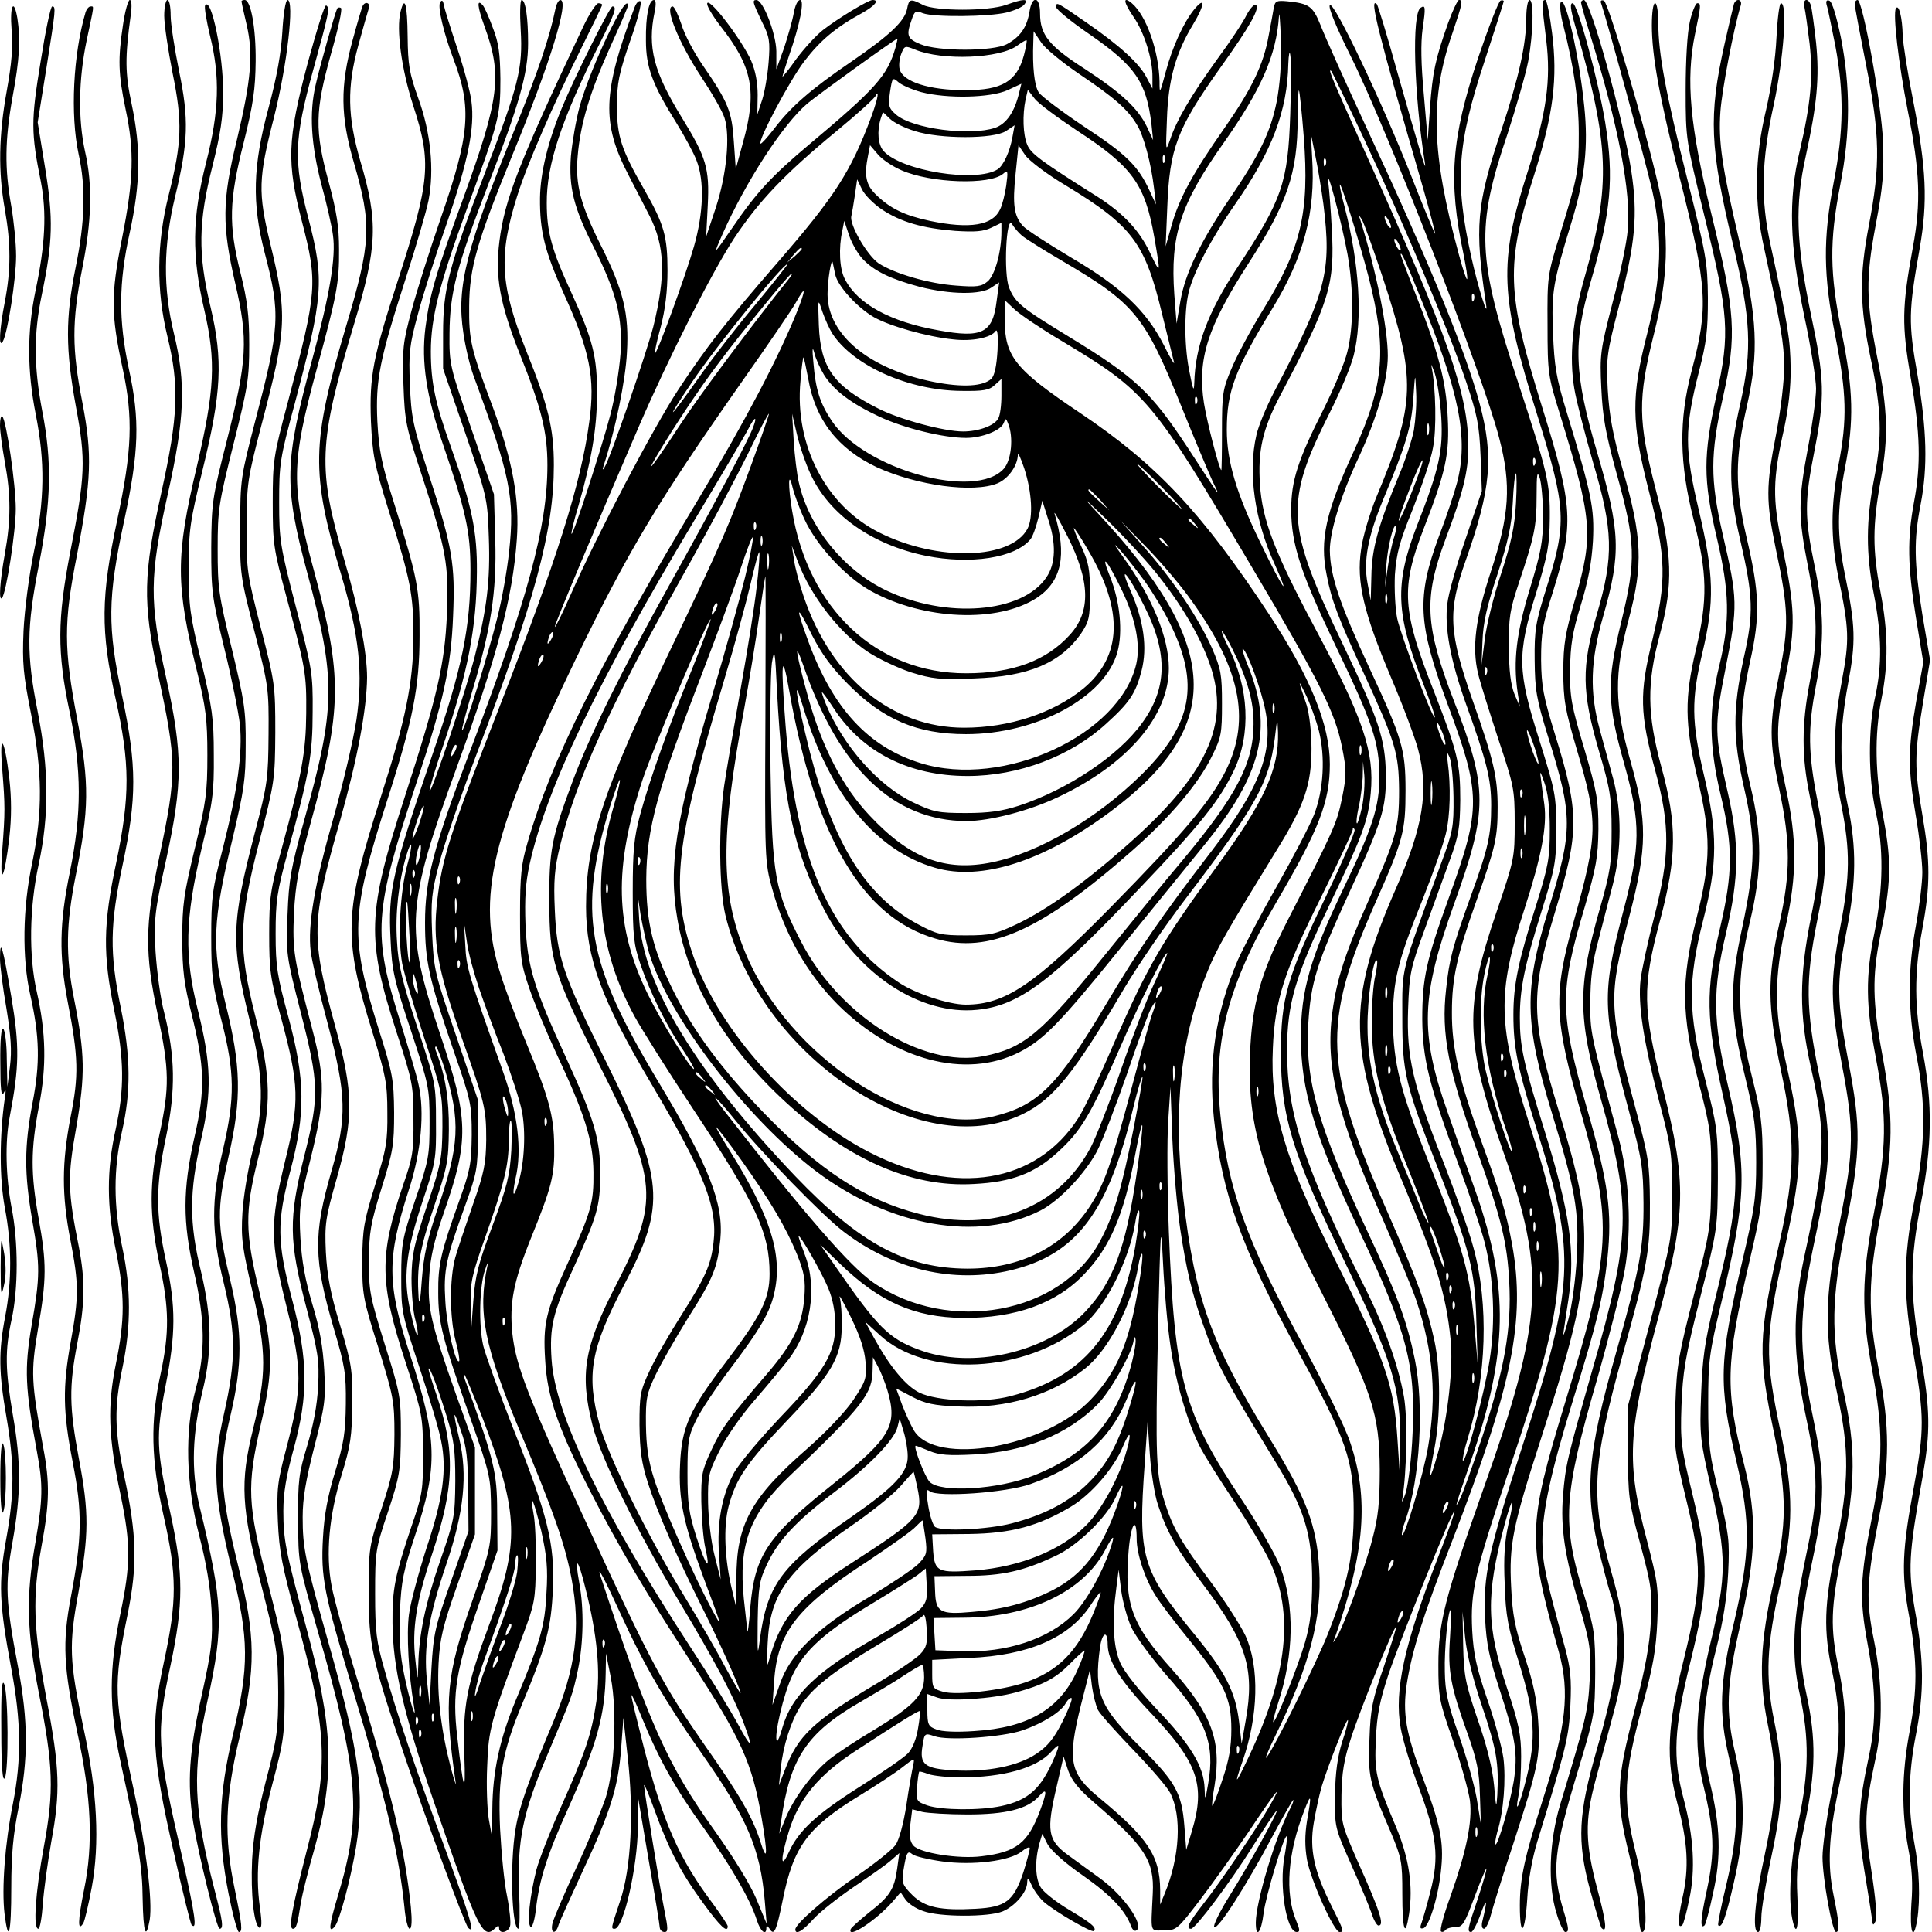
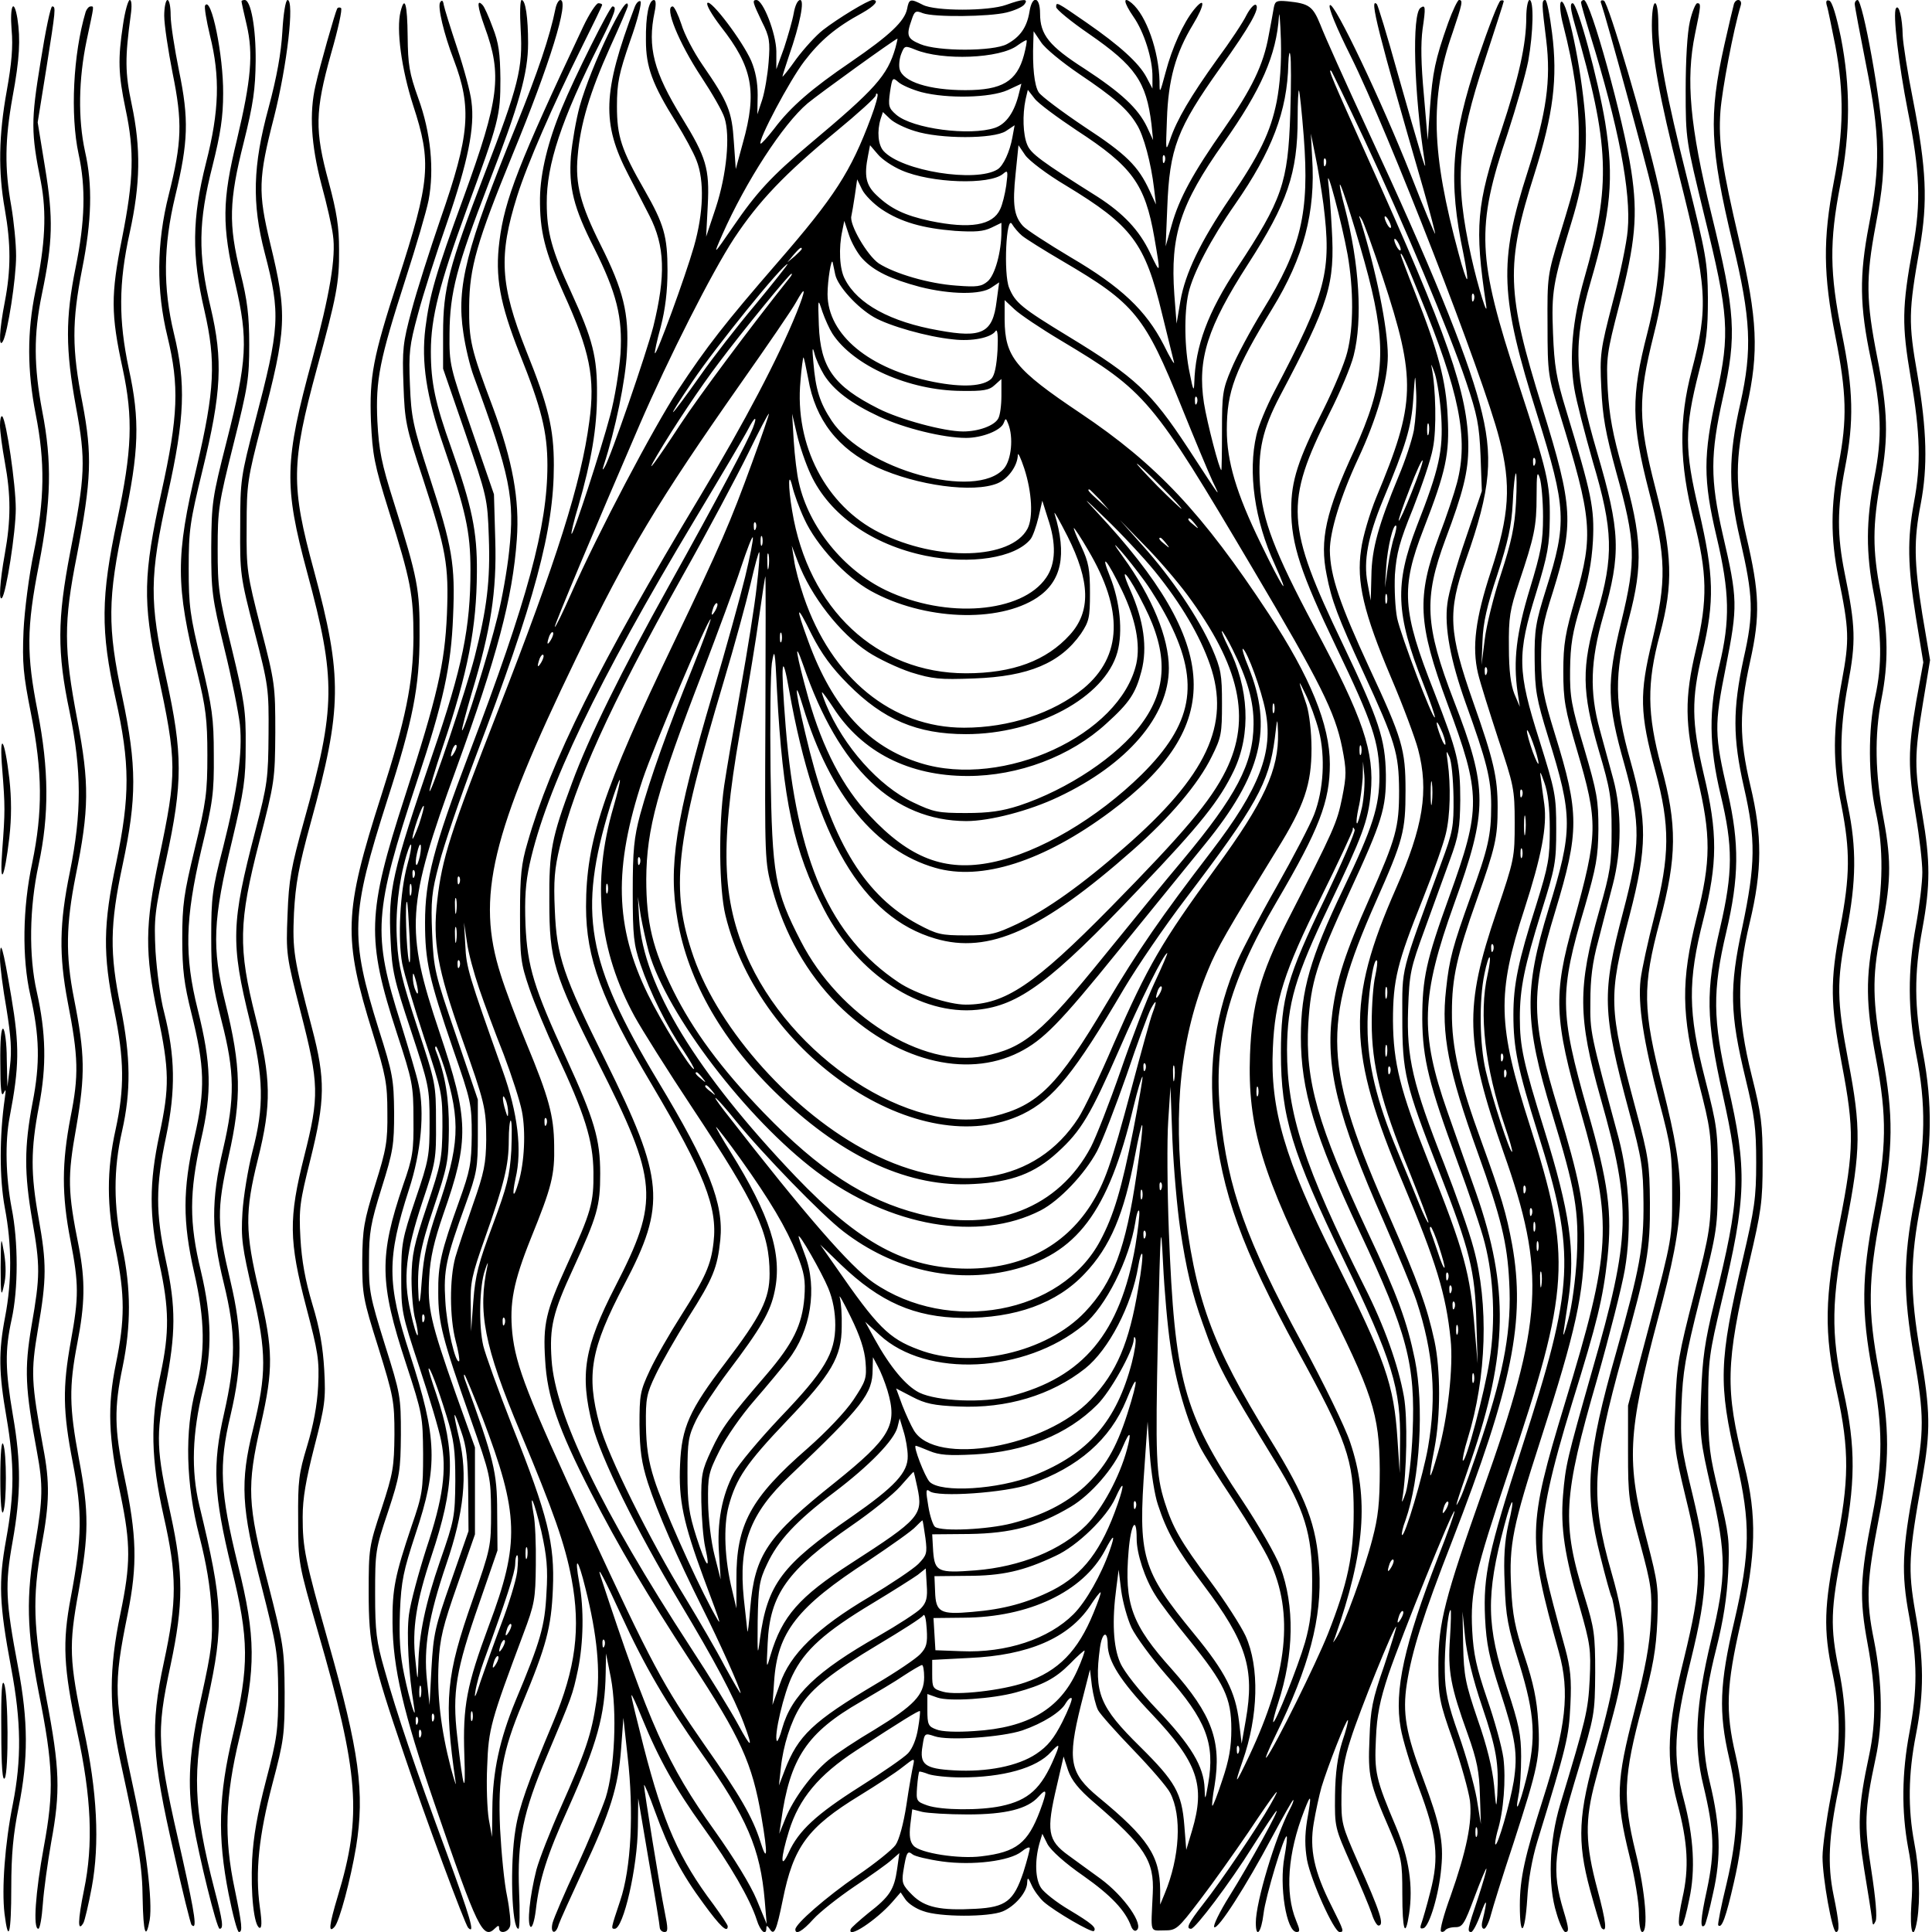
<svg xmlns="http://www.w3.org/2000/svg" version="1.0" width="600" height="600" viewBox="0 0 600 600" preserveAspectRatio="xMidYMid meet">
  <g transform="translate(0,600) scale(0.1,-0.1)" fill="#000000" stroke="none">
    <path d="M382 5923 c-16 -106 -15 -152 8 -262 28 -131 25 -219 -11 -401 -35 -176 -35 -235 2 -405 33 -154 29 -254 -17 -470 -51 -239 -52 -344 -5 -555 45 -201 45 -302 2 -509 -41 -192 -42 -285 -6 -460 31 -151 32 -241 4 -369 -28 -126 -28 -238 1 -376 28 -139 28 -214 0 -351 -27 -132 -24 -228 15 -410 31 -151 31 -212 -1 -366 -36 -172 -36 -294 0 -459 58 -266 68 -328 69 -427 2 -106 10 -131 22 -65 9 58 -11 225 -49 400 -63 290 -65 326 -19 552 30 150 28 241 -11 425 -31 146 -32 213 -5 341 26 127 26 242 -1 369 -28 130 -28 244 -1 362 28 124 27 230 -4 384 -35 169 -34 257 6 444 44 207 44 306 -1 520 -47 218 -46 307 5 545 47 218 50 316 15 475 -32 151 -32 265 3 423 33 151 35 261 6 398 -21 98 -21 145 -3 277 4 28 3 47 -3 47 -5 0 -15 -35 -21 -77z" />
    <path d="M510 5951 c0 -27 12 -107 26 -178 31 -152 29 -215 -12 -378 -38 -150 -39 -297 -4 -440 37 -153 34 -246 -19 -485 -56 -254 -58 -339 -12 -555 61 -284 61 -314 5 -580 -44 -208 -45 -294 -4 -487 36 -172 37 -223 5 -372 -32 -150 -32 -250 0 -400 31 -141 31 -214 4 -342 -33 -150 -30 -267 9 -441 42 -186 42 -265 1 -455 -43 -199 -38 -293 31 -592 27 -121 52 -222 55 -224 18 -18 11 30 -28 205 -81 352 -83 388 -37 603 40 189 40 283 0 467 -45 201 -46 244 -16 398 32 163 33 245 1 391 -32 147 -32 230 1 385 30 144 28 249 -6 384 -12 44 -23 130 -27 190 -5 103 -3 123 33 285 52 239 52 329 0 565 -53 238 -52 315 5 570 53 237 57 344 19 500 -34 141 -33 271 4 425 41 170 43 240 12 390 -14 69 -26 146 -26 172 0 27 -4 48 -10 48 -5 0 -10 -22 -10 -49z" />
    <path d="M750 5996 c0 -3 7 -35 16 -73 21 -90 14 -171 -30 -356 -47 -192 -47 -267 -5 -449 40 -173 37 -236 -27 -488 -45 -177 -47 -191 -48 -330 0 -137 2 -154 41 -315 23 -93 44 -199 48 -235 9 -87 -8 -207 -52 -381 -34 -131 -37 -156 -37 -279 0 -119 4 -150 32 -260 41 -159 42 -239 5 -398 -38 -160 -37 -259 2 -417 38 -156 38 -240 1 -404 -37 -162 -33 -251 23 -481 55 -222 55 -304 5 -515 -46 -191 -49 -319 -14 -497 13 -65 27 -118 32 -118 12 0 10 22 -13 133 -34 160 -30 286 15 472 51 215 51 311 -5 535 -56 228 -60 310 -23 465 37 158 37 258 0 415 -43 180 -43 222 -6 389 41 181 39 279 -10 476 -43 173 -39 258 21 505 37 156 42 188 42 295 1 108 -4 138 -43 300 -41 166 -44 190 -44 310 0 123 3 141 49 325 45 179 49 205 49 310 0 90 -6 138 -27 222 -38 151 -36 224 10 406 30 120 36 166 37 252 1 103 -15 190 -34 190 -6 0 -10 -2 -10 -4z" />
    <path d="M877 5903 c-4 -68 -17 -141 -43 -238 -49 -180 -52 -296 -12 -450 50 -191 47 -231 -30 -525 -44 -170 -46 -180 -46 -325 -1 -146 0 -155 44 -325 44 -170 45 -179 44 -320 -1 -136 -3 -155 -41 -300 -75 -287 -77 -348 -17 -591 43 -177 45 -265 8 -405 -14 -55 -28 -140 -31 -189 -5 -81 -1 -108 32 -250 43 -187 43 -251 1 -423 -41 -165 -37 -244 26 -487 48 -189 51 -207 52 -330 0 -119 -3 -142 -38 -275 -27 -104 -39 -173 -43 -245 -5 -108 6 -206 23 -212 7 -2 8 16 1 64 -15 109 -3 223 39 383 36 136 38 153 38 285 -1 135 -3 147 -52 339 -64 245 -66 300 -22 492 39 171 39 232 -5 414 -44 184 -45 246 -4 410 43 172 41 251 -7 440 -55 217 -53 296 11 545 48 186 49 194 50 340 0 146 -1 155 -45 325 -43 168 -45 181 -44 315 0 133 3 149 46 315 79 300 81 342 27 565 -38 158 -37 201 12 391 41 162 64 364 42 364 -6 0 -13 -43 -16 -97z" />
    <path d="M1367 5993 c-9 -13 12 -100 42 -178 57 -150 50 -234 -41 -495 -33 -96 -74 -224 -90 -285 -27 -100 -29 -121 -25 -230 4 -113 7 -130 60 -290 73 -224 81 -268 75 -423 -7 -155 -29 -252 -131 -567 -117 -361 -120 -440 -24 -735 48 -147 51 -161 51 -265 1 -99 -2 -120 -32 -205 -75 -221 -74 -303 9 -555 51 -156 52 -163 53 -280 0 -112 -2 -127 -36 -225 -51 -152 -60 -194 -59 -300 1 -139 33 -277 130 -560 135 -393 151 -426 189 -388 9 9 12 9 12 0 0 -19 28 -14 34 6 3 9 -1 51 -9 92 -9 41 -18 136 -22 211 -7 161 7 239 69 388 75 180 90 237 95 356 6 141 -15 227 -126 506 -44 112 -84 224 -90 249 -15 63 -12 187 5 235 7 22 11 29 8 15 -31 -144 -11 -249 102 -518 103 -246 139 -348 159 -455 29 -154 13 -278 -57 -445 -78 -185 -107 -268 -117 -333 -18 -107 -12 -309 9 -309 4 0 5 53 2 118 -6 155 12 244 87 420 78 185 79 187 96 267 17 83 19 189 4 269 -16 88 -4 78 19 -16 37 -146 47 -258 34 -352 -15 -102 -33 -155 -110 -328 -33 -74 -67 -161 -76 -194 -21 -83 -30 -170 -18 -178 5 -3 12 19 16 52 11 96 35 171 101 317 89 199 114 288 116 419 l1 61 15 -75 c20 -106 12 -284 -16 -373 -13 -38 -53 -135 -90 -215 -38 -81 -71 -159 -75 -174 -8 -33 10 -38 19 -5 4 12 38 87 75 167 86 183 110 261 119 380 l7 95 13 -119 c20 -173 11 -349 -23 -449 -29 -87 -29 -87 -17 -87 27 0 71 191 72 317 l1 88 33 -195 c19 -107 34 -201 34 -207 1 -7 7 -13 15 -13 11 0 11 10 0 64 -14 68 -64 378 -64 392 1 5 16 -31 34 -81 44 -121 83 -195 151 -287 51 -70 75 -93 75 -70 0 4 -20 34 -44 67 -107 142 -156 253 -217 490 -21 83 -39 155 -38 160 0 6 15 -26 33 -71 51 -125 104 -220 190 -339 83 -115 146 -224 166 -287 11 -36 30 -52 30 -25 0 8 3 7 10 -3 14 -23 21 -8 41 90 33 165 77 225 239 324 52 32 112 71 133 88 37 29 38 29 33 6 -3 -13 -13 -68 -21 -123 -9 -59 -23 -110 -34 -125 -10 -14 -63 -57 -119 -95 -97 -67 -192 -150 -192 -167 0 -18 22 -6 56 32 20 22 77 67 127 101 51 34 103 71 116 83 l24 21 -7 -50 c-9 -63 -23 -85 -89 -136 -28 -23 -53 -45 -55 -50 -12 -33 80 28 129 84 l26 30 15 -22 c9 -13 33 -29 55 -36 50 -19 204 -19 247 -1 38 16 76 60 76 90 1 17 3 16 14 -9 7 -16 24 -39 37 -51 34 -30 149 -97 156 -91 10 10 -7 24 -77 66 -39 23 -78 54 -87 68 -18 27 -20 84 -5 138 l9 30 16 -32 c11 -20 54 -59 112 -99 85 -60 130 -107 148 -157 4 -10 11 -16 16 -12 26 15 -38 107 -112 161 -34 25 -79 57 -99 72 -65 47 -69 76 -36 216 l21 91 14 -43 c11 -31 32 -58 81 -100 158 -136 187 -181 182 -282 -6 -127 -10 -115 35 -115 38 0 42 3 112 95 40 52 107 147 150 210 88 132 109 157 68 85 -39 -69 -153 -238 -209 -309 -46 -59 -54 -76 -37 -76 13 0 121 143 191 255 35 55 68 105 73 110 17 17 -84 -166 -144 -262 -32 -51 -53 -95 -48 -98 12 -8 100 130 178 277 35 65 65 118 67 118 3 0 -2 -13 -11 -30 -45 -87 -105 -287 -105 -351 0 -51 17 -31 24 28 6 53 65 248 72 240 2 -2 -1 -30 -7 -63 -17 -91 6 -234 38 -234 11 0 10 7 -2 36 -35 85 -26 209 25 340 22 57 24 53 9 -31 -7 -45 -7 -79 0 -121 12 -64 84 -224 101 -224 15 0 14 3 -25 81 -54 107 -69 177 -55 258 6 36 17 86 24 111 19 63 77 212 82 208 2 -2 -6 -33 -18 -68 -14 -46 -21 -94 -22 -165 -1 -100 -1 -100 50 -215 28 -63 57 -132 64 -153 6 -20 16 -37 21 -37 19 0 6 42 -65 200 -49 112 -51 117 -50 205 1 68 8 111 29 175 27 86 135 353 141 348 1 -2 -16 -57 -38 -123 -36 -103 -42 -134 -45 -225 -5 -116 -1 -135 64 -285 36 -86 38 -95 38 -197 0 -113 9 -140 21 -62 13 86 0 173 -40 269 -64 151 -68 171 -63 275 3 74 12 118 39 200 41 120 199 512 205 507 2 -2 -21 -67 -51 -143 -105 -271 -137 -414 -116 -531 6 -35 31 -118 56 -184 57 -152 64 -216 36 -324 -11 -44 -24 -88 -28 -99 -5 -14 -3 -17 7 -14 18 6 48 105 55 188 8 80 -4 136 -56 275 -54 142 -65 205 -51 296 16 102 50 211 141 444 187 483 228 685 186 920 -18 97 -33 148 -95 319 -68 186 -93 292 -92 403 0 106 16 177 77 348 58 164 65 193 65 288 0 92 -12 146 -76 327 -76 217 -80 279 -23 440 79 223 87 322 43 487 -42 158 -154 433 -345 843 -70 151 -137 300 -149 332 -24 59 -35 67 -103 74 -33 3 -38 1 -42 -19 -2 -12 -9 -51 -16 -87 -16 -91 -53 -167 -139 -290 -96 -137 -139 -216 -162 -298 l-19 -67 5 120 c7 185 30 245 165 435 93 130 124 186 110 195 -5 3 -18 -11 -29 -32 -10 -21 -51 -83 -91 -137 -82 -114 -126 -189 -146 -249 -14 -40 -14 -38 -10 63 4 122 27 205 81 294 37 61 39 90 3 46 -33 -41 -68 -118 -88 -194 -18 -67 -19 -69 -19 -29 -2 94 -41 205 -86 243 -29 24 -26 3 5 -42 33 -47 60 -132 59 -188 l0 -35 -19 36 c-23 43 -82 97 -186 169 -94 65 -94 65 -94 48 0 -7 46 -45 103 -84 143 -99 177 -148 193 -280 l5 -49 -19 41 c-28 58 -80 106 -193 180 -111 71 -139 106 -139 172 0 54 -25 58 -33 5 -8 -48 -29 -78 -70 -100 -43 -23 -215 -23 -269 0 -41 17 -44 27 -27 75 9 28 13 30 35 21 35 -13 205 -11 259 2 25 6 50 17 56 25 15 19 -3 18 -56 -1 -55 -20 -221 -20 -259 0 -39 20 -43 19 -49 -13 -8 -38 -53 -81 -174 -164 -122 -83 -187 -139 -239 -208 -21 -27 -40 -48 -42 -46 -9 9 90 196 136 256 49 64 97 105 180 150 39 22 54 40 32 40 -14 0 -109 -58 -154 -93 -22 -17 -59 -58 -83 -90 -23 -33 -43 -57 -43 -55 0 3 9 31 20 64 35 100 49 174 35 174 -8 0 -16 -18 -20 -41 -4 -23 -18 -71 -30 -108 l-24 -66 0 56 c-1 55 -41 159 -62 159 -14 0 -11 -8 17 -67 24 -47 26 -62 21 -126 -3 -39 -12 -92 -20 -117 l-15 -45 1 60 c0 40 -7 75 -20 106 -28 63 -125 191 -136 180 -5 -5 13 -36 42 -74 98 -125 113 -201 68 -361 l-22 -81 -6 85 c-6 94 -17 122 -97 238 -27 39 -57 96 -66 127 -10 30 -22 55 -27 55 -27 0 19 -113 89 -219 33 -50 66 -107 72 -127 18 -55 7 -175 -27 -279 l-30 -90 5 97 c6 115 -5 150 -80 272 -88 143 -108 219 -85 329 5 24 4 37 -2 37 -16 0 -26 -48 -25 -126 0 -82 20 -136 93 -253 26 -42 55 -95 64 -119 25 -63 22 -163 -8 -268 -27 -94 -116 -337 -121 -331 -2 1 6 39 18 82 14 54 21 111 21 175 0 106 -11 144 -71 249 -73 127 -86 168 -86 261 0 73 6 101 41 203 23 64 37 120 32 123 -5 3 -13 -5 -18 -18 -100 -265 -103 -361 -19 -522 23 -44 52 -101 65 -126 48 -94 51 -185 12 -344 -21 -82 -134 -410 -151 -436 -7 -12 -8 -10 -3 5 36 110 68 265 72 351 7 120 -11 193 -82 334 -62 124 -79 188 -71 275 8 99 38 199 101 339 30 66 55 124 55 128 0 52 -115 -187 -150 -313 -11 -41 -23 -110 -27 -154 -7 -97 8 -159 72 -285 70 -140 89 -215 82 -329 -4 -53 -18 -139 -32 -191 -29 -109 -115 -373 -120 -368 -2 2 7 40 21 86 41 142 58 243 58 347 1 116 -13 171 -80 317 -60 130 -76 187 -76 277 -1 119 45 259 166 499 46 92 53 112 38 112 -8 0 -119 -222 -157 -315 -43 -103 -67 -202 -68 -280 -1 -103 15 -166 73 -295 82 -180 99 -263 80 -400 -25 -190 -100 -427 -283 -896 -150 -384 -174 -459 -189 -590 -15 -128 0 -212 76 -427 72 -203 76 -219 76 -317 -1 -73 -6 -101 -41 -200 -22 -63 -47 -137 -55 -165 -18 -66 -18 -186 1 -259 9 -33 13 -61 11 -63 -11 -11 -39 109 -43 187 -6 95 2 132 63 300 35 97 38 113 38 215 l0 110 -68 200 c-66 192 -69 205 -74 316 -4 102 -2 127 22 217 14 56 65 204 112 329 186 490 244 707 244 908 0 114 -17 185 -86 356 -81 205 -86 295 -28 480 31 99 111 282 200 461 35 70 64 130 64 133 0 3 -6 5 -12 5 -7 -1 -28 -33 -47 -73 -200 -424 -244 -537 -260 -666 -14 -110 1 -193 63 -350 67 -167 86 -242 86 -346 0 -190 -61 -416 -243 -895 -111 -292 -137 -393 -137 -525 0 -120 12 -174 87 -393 56 -161 58 -171 58 -267 -1 -90 -5 -110 -39 -205 -56 -156 -66 -197 -65 -285 0 -93 13 -143 100 -390 63 -179 63 -181 64 -290 0 -108 -1 -113 -57 -273 -83 -236 -90 -310 -53 -567 3 -16 -4 4 -15 45 -31 120 -43 225 -38 324 4 78 13 115 59 246 l54 155 0 135 0 135 -59 165 c-79 224 -89 269 -83 365 3 58 15 111 44 195 81 231 79 293 -12 564 -108 321 -103 394 52 819 126 347 175 529 188 712 9 123 -13 244 -74 409 -69 183 -75 209 -74 316 1 119 24 199 134 468 117 284 178 482 149 482 -5 0 -12 -12 -15 -27 -17 -85 -55 -198 -122 -363 -156 -382 -186 -500 -164 -644 6 -42 20 -102 32 -134 114 -310 128 -379 110 -545 -6 -57 -22 -148 -36 -203 -27 -110 -104 -358 -110 -352 -2 2 12 54 30 116 59 195 78 315 73 476 l-4 141 -69 200 c-68 197 -70 202 -69 300 1 127 22 207 121 464 95 245 123 344 123 437 0 79 -8 134 -20 134 -5 0 -6 -42 -3 -92 7 -120 -6 -173 -113 -450 -110 -286 -128 -354 -128 -493 l0 -110 69 -200 c67 -197 69 -202 73 -323 5 -135 -6 -223 -44 -372 -26 -101 -134 -423 -140 -417 -2 2 16 64 41 138 79 233 105 371 106 543 1 125 -15 203 -80 386 -49 137 -63 201 -63 299 0 104 27 210 110 437 102 278 106 294 106 409 -1 79 -5 112 -24 160 -12 33 -26 64 -31 69 -19 21 -17 -3 6 -67 55 -150 46 -223 -65 -529 -88 -240 -106 -305 -119 -407 -13 -106 3 -211 55 -362 70 -204 85 -269 85 -389 0 -180 -25 -302 -117 -570 -127 -372 -139 -424 -131 -580 4 -94 11 -124 63 -280 56 -170 58 -178 58 -285 0 -104 -2 -117 -44 -240 -41 -122 -44 -137 -44 -240 0 -107 1 -114 56 -280 31 -93 62 -197 68 -230 18 -89 6 -179 -46 -334 -24 -75 -49 -167 -54 -205 -8 -61 -1 -186 15 -281 11 -64 -13 12 -30 95 -13 62 -16 115 -13 195 4 96 11 127 48 240 71 212 68 298 -17 559 -72 221 -72 298 -3 512 38 116 49 242 30 325 -6 30 -32 115 -55 190 -89 280 -85 344 50 753 82 246 106 357 112 512 7 162 -2 215 -74 436 -51 157 -56 183 -60 283 -4 99 -2 121 25 220 16 61 57 189 91 286 64 187 86 293 75 374 -3 28 -23 102 -44 165 -21 63 -40 124 -42 135 -2 14 -6 16 -11 8z m2598 -308 c-19 -95 -53 -165 -145 -300 -93 -137 -139 -234 -154 -319 l-12 -71 -7 90 c-13 184 18 280 153 471 117 166 164 273 172 394 1 19 4 -14 6 -75 2 -73 -3 -137 -13 -190z m-613 85 c107 -72 150 -109 178 -156 22 -34 45 -122 54 -199 l6 -50 -20 43 c-35 76 -72 113 -202 198 -70 47 -134 95 -142 107 -14 21 -20 81 -17 156 l1 34 23 -34 c12 -19 66 -63 119 -99z m-571 82 c-25 -87 -62 -128 -266 -299 -119 -100 -166 -151 -239 -258 -62 -90 -62 -90 -33 -24 73 165 189 344 265 408 36 30 269 198 279 201 1 0 -2 -13 -6 -28z m399 -23 c-22 -82 -68 -109 -182 -109 -112 0 -194 26 -204 65 -3 11 -1 33 5 48 10 25 11 26 43 13 84 -35 264 -28 318 13 14 10 26 17 28 16 2 -2 -2 -23 -8 -46z m827 -184 c-7 -213 -25 -265 -165 -477 -91 -138 -130 -243 -133 -357 -1 -29 -4 -23 -14 29 -17 78 -18 189 -4 250 14 61 69 167 145 276 114 164 162 289 165 436 1 29 4 42 6 28 3 -14 3 -97 0 -185z m229 -76 c122 -260 265 -599 317 -754 35 -104 41 -135 45 -230 l4 -110 -50 -147 c-28 -81 -54 -172 -57 -202 -10 -74 10 -178 57 -310 65 -180 79 -235 79 -317 0 -93 -9 -133 -64 -284 -55 -153 -66 -192 -76 -287 -16 -139 7 -254 98 -507 73 -203 92 -281 98 -402 8 -144 -15 -272 -83 -479 -30 -91 -61 -178 -70 -195 -20 -41 -14 -21 35 121 114 332 117 536 16 827 -25 70 -65 184 -90 255 -86 245 -82 358 21 645 105 291 105 358 -1 631 -90 234 -94 318 -26 501 55 146 71 210 71 288 0 162 -64 346 -314 900 -106 236 -125 279 -111 266 2 -3 48 -97 101 -210z m-1375 145 c81 -21 214 -18 268 6 l43 20 -7 -28 c-14 -60 -40 -97 -75 -109 -78 -26 -256 -3 -307 41 -23 20 -25 27 -19 70 7 45 8 47 26 31 10 -9 42 -23 71 -31z m483 -119 c172 -112 212 -166 241 -333 20 -116 20 -117 -14 -46 -33 69 -82 121 -161 172 -178 112 -209 135 -220 163 -13 31 -15 92 -5 140 l7 30 21 -27 c11 -15 71 -59 131 -99z m705 -20 c18 -236 -8 -345 -127 -538 -38 -62 -82 -144 -98 -183 -27 -63 -29 -79 -29 -192 0 -67 -1 -122 -2 -122 -6 0 -44 146 -54 208 -21 137 11 236 137 432 122 189 154 282 154 453 0 50 2 88 4 86 2 -2 9 -67 15 -144z m-1344 60 c-63 -169 -113 -246 -290 -450 -163 -188 -220 -261 -309 -396 -77 -118 -248 -442 -332 -632 -26 -59 -49 -106 -51 -104 -3 3 127 312 263 627 90 208 225 475 294 580 77 116 156 199 317 332 68 56 123 106 123 112 0 5 2 7 5 4 3 -3 -6 -36 -20 -73z m136 -42 c78 -25 245 -25 283 0 l27 18 -7 -38 c-8 -44 -28 -88 -46 -99 -67 -42 -298 -5 -354 57 -17 19 -21 61 -9 100 l7 21 22 -21 c12 -12 47 -29 77 -38z m1269 -227 c26 -210 10 -273 -153 -583 -24 -46 -49 -106 -55 -134 -27 -115 -6 -265 57 -402 53 -118 22 -71 -44 66 -76 156 -105 255 -105 352 0 120 25 186 141 376 98 160 135 300 124 469 l-4 75 14 -69 c8 -38 19 -105 25 -150z m-1310 105 c92 -40 273 -46 315 -11 15 13 16 10 10 -36 -4 -27 -12 -60 -19 -74 -23 -50 -93 -62 -218 -36 -79 17 -122 38 -165 79 -34 32 -40 60 -27 125 l6 31 24 -28 c13 -16 46 -38 74 -50z m510 -47 c206 -125 246 -178 299 -399 18 -72 34 -139 37 -150 3 -11 -12 13 -32 54 -55 107 -132 180 -289 272 -72 43 -138 86 -148 97 -28 31 -33 66 -23 162 l9 89 21 -31 c12 -17 67 -59 126 -94z m307 74 c-3 -8 -6 -5 -6 6 -1 11 2 17 5 13 3 -3 4 -12 1 -19z m500 -10 c-3 -8 -6 -5 -6 6 -1 11 2 17 5 13 3 -3 4 -12 1 -19z m68 -278 c19 -109 19 -226 -1 -304 -8 -33 -42 -114 -74 -178 -79 -156 -100 -221 -100 -310 0 -109 30 -199 140 -428 113 -235 133 -295 134 -400 0 -94 -20 -158 -112 -350 -103 -215 -132 -316 -132 -460 0 -165 42 -306 182 -604 149 -317 174 -413 165 -626 -3 -77 -13 -156 -21 -185 -9 -27 -14 -36 -11 -20 14 83 17 251 5 318 -17 96 -61 220 -123 342 -188 376 -240 536 -240 735 1 145 25 226 132 450 101 211 120 260 128 347 12 128 -23 232 -176 518 -123 231 -161 331 -168 440 -7 105 8 172 62 275 154 291 171 347 161 520 -3 58 -8 123 -11 145 -7 59 42 -126 60 -225z m-1447 140 c60 -40 128 -59 228 -67 63 -4 88 -2 113 10 l31 15 0 -27 c0 -63 -20 -136 -43 -155 -19 -16 -33 -18 -97 -13 -86 6 -191 37 -241 69 -36 25 -92 121 -85 147 2 9 7 38 11 65 l7 49 15 -31 c8 -17 36 -45 61 -62z m1512 -209 c58 -226 49 -334 -44 -539 -89 -192 -108 -279 -86 -387 15 -79 35 -132 114 -303 100 -217 110 -250 111 -367 0 -115 -9 -147 -92 -335 -76 -171 -101 -249 -115 -352 -23 -172 15 -325 160 -653 43 -99 89 -209 101 -245 53 -161 63 -296 36 -454 -15 -87 -73 -282 -81 -273 -2 2 2 23 11 46 45 128 58 356 29 499 -24 117 -54 200 -147 397 -155 331 -194 469 -184 645 8 131 26 187 126 405 104 225 116 264 115 370 -2 110 -21 168 -134 405 -177 369 -181 438 -41 717 33 65 67 146 75 179 28 111 18 284 -28 461 -9 33 -16 65 -15 69 1 16 59 -170 89 -285z m44 -2 c105 -319 103 -390 -20 -684 -20 -49 -42 -122 -47 -162 -15 -100 8 -196 93 -397 38 -89 75 -189 84 -223 34 -129 16 -240 -69 -433 -154 -350 -150 -508 22 -914 103 -245 134 -346 148 -486 9 -84 -9 -245 -39 -351 -28 -99 -32 -94 -11 14 19 100 19 242 0 332 -23 106 -51 184 -137 380 -209 472 -215 601 -45 985 85 191 92 219 92 345 0 128 -10 161 -112 380 -92 199 -122 286 -123 366 0 58 33 167 88 285 58 124 92 242 92 319 0 87 -37 267 -85 421 -6 16 -5 17 4 3 6 -9 35 -90 65 -180z m26 156 c0 -5 -5 -3 -10 5 -5 8 -10 20 -10 25 0 6 5 3 10 -5 5 -8 10 -19 10 -25z m-1146 -27 c12 -10 68 -45 126 -79 225 -132 255 -169 370 -454 40 -99 83 -202 96 -230 27 -56 28 -57 -77 104 -114 173 -162 219 -369 345 -148 90 -167 106 -186 152 -18 43 -9 230 9 198 6 -10 20 -27 31 -36z m-496 -71 c36 -39 89 -64 179 -88 95 -24 190 -25 222 -2 l24 16 -8 -59 c-12 -98 -45 -115 -180 -90 -149 26 -252 82 -291 159 -17 31 -20 97 -8 151 l6 30 15 -45 c8 -24 27 -57 41 -72z m1672 28 c0 -5 -5 -3 -10 5 -5 8 -10 20 -10 25 0 6 5 3 10 -5 5 -8 10 -19 10 -25z m-1860 2 c0 -2 -10 -12 -22 -23 l-23 -19 19 23 c18 21 26 27 26 19z m1918 -143 c125 -303 153 -445 117 -583 -8 -31 -33 -106 -56 -166 -70 -189 -66 -271 26 -520 105 -282 105 -325 6 -599 -72 -199 -84 -254 -84 -381 1 -124 21 -203 109 -442 36 -98 75 -212 85 -253 28 -109 34 -245 15 -365 -15 -97 -74 -320 -83 -311 -2 2 4 33 15 68 59 191 66 419 18 593 -13 50 -55 167 -91 260 -98 249 -117 331 -112 480 4 113 7 127 52 250 26 72 61 168 78 215 27 73 31 99 32 185 0 115 -8 148 -81 336 -100 253 -104 323 -33 506 70 180 81 234 75 348 -5 113 -30 205 -101 385 -25 63 -45 117 -45 119 0 14 15 -18 58 -125z m-1814 63 c8 -36 68 -102 120 -132 47 -27 165 -61 246 -69 58 -7 118 5 132 26 6 8 8 -16 6 -59 -3 -50 -9 -78 -19 -89 -25 -24 -89 -28 -180 -10 -200 40 -328 146 -329 272 0 43 12 116 16 99 1 -6 5 -22 8 -38z m-248 -93 c-58 -69 -133 -166 -168 -216 -103 -146 -120 -160 -27 -22 72 107 280 364 295 364 2 0 -43 -57 -100 -126z m107 84 c-125 -157 -280 -365 -340 -456 -79 -121 -114 -167 -73 -97 53 90 136 214 193 289 71 95 219 276 225 276 3 0 0 -6 -5 -12z m21 -109 c-58 -143 -160 -337 -299 -569 -315 -524 -465 -825 -537 -1078 -19 -64 -23 -102 -23 -222 0 -134 2 -151 29 -230 16 -47 54 -137 83 -200 89 -189 115 -272 116 -370 1 -95 -6 -122 -83 -290 -65 -143 -74 -182 -67 -293 6 -114 40 -213 142 -412 88 -171 173 -315 310 -525 156 -238 191 -315 220 -484 20 -116 18 -145 -4 -74 -24 75 -64 144 -173 299 -128 184 -164 250 -361 676 -190 410 -225 501 -236 603 -9 93 3 158 58 295 64 158 74 195 72 288 -1 92 -16 148 -87 319 -30 72 -65 166 -79 211 -77 241 -30 436 234 982 163 336 253 486 514 858 81 115 157 226 169 248 31 56 32 43 2 -32z m111 -65 c65 -100 238 -177 401 -178 67 -1 86 2 103 18 l21 19 0 -52 c0 -29 -4 -61 -10 -71 -12 -22 -61 -40 -109 -40 -59 0 -196 37 -263 71 -139 70 -180 127 -185 259 -3 85 -3 85 11 42 8 -23 22 -54 31 -68z m709 -21 c267 -160 283 -179 596 -708 211 -356 256 -447 278 -556 14 -71 14 -87 0 -157 -16 -78 -23 -95 -171 -384 -83 -164 -109 -257 -115 -413 -8 -225 37 -373 224 -742 157 -309 178 -374 179 -548 0 -103 -5 -147 -23 -215 -23 -90 -89 -271 -111 -305 -13 -20 -13 -20 -5 0 93 266 106 432 47 606 -15 46 -83 185 -150 309 -173 319 -230 479 -253 708 -23 228 24 405 175 662 132 225 165 311 165 427 0 122 -61 271 -190 467 -206 313 -348 464 -585 623 -203 136 -234 175 -235 290 l0 61 31 -29 c17 -16 81 -59 143 -96z m-735 -107 c30 -48 84 -89 172 -130 77 -36 199 -66 269 -66 50 0 108 23 117 46 6 16 7 16 14 -2 17 -42 10 -112 -13 -139 -87 -100 -434 -3 -535 148 -37 56 -50 97 -57 182 -4 42 -3 51 3 29 4 -18 18 -48 30 -68z m-49 -12 c22 -128 92 -218 213 -275 125 -57 300 -81 375 -50 33 14 62 54 63 88 0 10 9 -9 20 -42 24 -74 28 -153 10 -187 -51 -96 -279 -103 -460 -12 -166 83 -264 272 -245 471 3 40 8 73 9 73 2 0 8 -30 15 -66z m1966 -119 c6 -104 -6 -161 -76 -339 -69 -180 -66 -272 20 -489 22 -56 38 -103 36 -105 -7 -6 -105 253 -117 308 -6 30 -9 90 -7 135 5 67 14 102 56 205 27 69 56 153 62 188 12 58 9 188 -4 252 -3 14 1 5 10 -20 8 -25 17 -85 20 -135z m-85 -41 c-6 -31 -27 -95 -47 -142 -63 -152 -84 -227 -85 -310 l-2 -77 -10 54 c-13 69 1 144 48 258 71 170 88 226 94 313 6 85 6 85 9 22 2 -34 -2 -87 -7 -118z m-674 84 c-3 -8 -6 -5 -6 6 -1 11 2 17 5 13 3 -3 4 -12 1 -19z m-1381 -184 c-69 -189 -96 -252 -244 -561 -219 -456 -272 -615 -272 -819 0 -159 48 -290 204 -552 163 -276 205 -381 192 -490 -8 -71 -25 -108 -101 -228 -35 -55 -79 -131 -97 -170 -30 -64 -32 -76 -32 -169 1 -79 6 -117 26 -180 29 -90 92 -234 169 -388 52 -103 119 -253 119 -265 0 -4 -22 34 -49 83 -26 50 -81 144 -121 210 -113 184 -244 448 -268 541 -42 155 -28 235 77 435 131 249 124 326 -58 694 -133 268 -152 324 -158 470 -4 89 -1 127 16 197 47 197 152 430 380 838 79 140 170 312 204 381 34 70 63 126 65 124 1 -1 -22 -69 -52 -151z m182 -38 c58 -125 191 -218 357 -252 139 -28 277 -7 325 51 7 8 18 39 25 68 l12 52 17 -54 c27 -79 25 -142 -5 -185 -75 -110 -310 -129 -498 -39 -131 63 -239 196 -270 334 -6 25 -13 83 -16 130 l-5 84 15 -64 c8 -35 27 -91 43 -125z m-179 147 c-15 -40 -111 -222 -262 -493 -147 -264 -248 -469 -300 -610 -64 -172 -72 -211 -71 -370 0 -182 13 -224 152 -501 186 -368 191 -426 53 -694 -97 -189 -111 -273 -71 -431 25 -100 137 -327 270 -549 109 -182 168 -292 200 -377 30 -80 24 -81 -18 -3 -21 39 -87 147 -148 240 -276 424 -420 722 -431 892 -7 101 4 147 67 283 75 164 84 194 84 295 0 107 -18 168 -106 360 -100 217 -120 283 -126 412 -3 83 0 131 13 190 52 235 211 566 512 1068 83 138 158 265 167 283 20 39 29 42 15 5z m2098 -20 c-3 -10 -5 -4 -5 12 0 17 2 24 5 18 2 -7 2 -21 0 -30z m-53 -182 c-20 -51 -38 -90 -40 -88 -2 1 13 46 34 99 20 53 38 92 40 88 2 -4 -14 -49 -34 -99z m-779 19 c38 -38 67 -70 64 -70 -2 0 -36 32 -74 70 -38 39 -67 70 -64 70 2 0 36 -31 74 -70z m-1107 -102 c37 -81 127 -179 206 -223 164 -91 396 -101 517 -21 76 51 93 132 54 261 -3 11 15 -21 40 -70 71 -141 73 -234 8 -306 -73 -81 -178 -120 -323 -120 -277 0 -490 199 -540 505 -13 77 -12 128 1 74 5 -21 21 -66 37 -100z m918 60 l29 -33 -32 29 c-31 28 -38 36 -30 36 2 0 16 -15 33 -32z m171 -223 c81 -100 140 -200 171 -290 64 -185 -10 -344 -266 -567 -132 -116 -241 -193 -332 -237 -68 -32 -83 -36 -160 -36 -78 0 -90 3 -150 35 -161 87 -261 248 -335 535 -42 167 -55 253 -21 140 83 -273 226 -447 410 -500 144 -42 337 20 544 174 358 266 346 516 -42 931 -48 51 -41 46 27 -20 49 -47 118 -121 154 -165z m124 148 c13 -16 12 -17 -3 -4 -17 13 -22 21 -14 21 2 0 10 -8 17 -17z m-1364 -15 c-3 -8 -6 -5 -6 6 -1 11 2 17 5 13 3 -3 4 -12 1 -19z m1340 -205 c164 -222 200 -384 120 -546 -47 -95 -129 -192 -358 -425 -237 -241 -328 -302 -450 -302 -52 0 -156 34 -208 69 -213 142 -317 378 -351 794 -16 202 -12 243 11 112 81 -456 227 -704 454 -770 166 -49 331 26 612 274 117 103 205 207 246 291 30 60 32 72 32 165 0 90 -3 107 -31 172 -41 93 -125 218 -215 318 l-71 80 75 -77 c42 -42 102 -112 134 -155z m643 180 c-6 -16 -15 -59 -20 -94 l-9 -64 4 65 c4 60 22 136 31 127 2 -2 -1 -17 -6 -34z m-951 -41 c111 -187 106 -330 -14 -430 -94 -77 -231 -122 -371 -122 -224 0 -412 154 -498 407 -13 38 -27 90 -30 114 l-7 44 19 -50 c40 -106 130 -222 218 -280 32 -21 91 -49 133 -63 68 -21 88 -23 196 -19 170 6 268 48 332 139 25 38 28 49 28 127 0 72 -4 95 -27 144 -15 31 -25 57 -23 57 2 0 22 -30 44 -68z m-1065 -84 c-15 -62 -60 -225 -101 -363 -116 -393 -138 -536 -109 -701 33 -194 143 -384 318 -550 201 -191 404 -283 603 -271 117 6 188 33 259 98 74 67 103 117 192 320 67 154 139 299 149 299 2 0 -16 -42 -40 -93 -24 -51 -71 -174 -105 -273 -34 -98 -76 -205 -92 -236 -100 -189 -300 -268 -533 -208 -169 43 -311 136 -484 315 -132 137 -219 255 -281 380 -63 128 -83 210 -83 345 1 157 34 277 176 645 46 121 100 266 118 322 19 57 35 99 37 94 2 -5 -9 -61 -24 -123z m53 100 c-3 -7 -5 -2 -5 12 0 14 2 19 5 13 2 -7 2 -19 0 -25z m1254 5 c13 -16 12 -17 -3 -4 -17 13 -22 21 -14 21 2 0 10 -8 17 -17z m-66 -118 c24 -33 59 -91 78 -130 94 -189 70 -314 -87 -470 -139 -137 -319 -243 -465 -273 -146 -30 -256 12 -381 146 -82 87 -145 207 -189 362 -38 137 -48 194 -16 103 110 -320 280 -482 506 -483 73 0 196 32 286 75 214 101 343 251 343 400 0 94 -52 221 -142 345 -31 43 -32 47 -8 20 17 -19 51 -62 75 -95z m-1205 -17 c-6 -57 -29 -200 -50 -318 -21 -118 -44 -253 -51 -300 -18 -124 -16 -321 4 -403 107 -438 604 -771 923 -617 96 47 161 128 315 390 41 69 127 195 192 280 218 287 258 358 276 497 8 67 8 67 10 18 3 -115 -43 -215 -193 -420 -169 -232 -210 -302 -317 -546 -43 -101 -93 -205 -110 -231 -131 -203 -380 -244 -648 -107 -235 120 -467 378 -547 607 -73 211 -58 348 94 857 33 110 70 246 83 302 13 56 25 101 27 98 2 -2 -1 -50 -8 -107z m37 60 c-2 -13 -4 -5 -4 17 -1 22 1 32 4 23 2 -10 2 -28 0 -40z m1098 -73 c42 -88 57 -166 44 -226 -50 -221 -413 -389 -670 -309 -162 50 -273 170 -349 379 -41 112 -37 118 11 20 30 -59 62 -103 113 -154 109 -110 214 -155 366 -155 219 0 431 114 470 254 18 64 8 159 -23 236 -32 79 -8 51 38 -45z m70 -50 c73 -145 70 -255 -10 -363 -73 -100 -229 -204 -380 -254 -53 -17 -93 -23 -165 -23 -87 0 -101 3 -164 33 -106 50 -217 174 -271 305 -8 20 -14 37 -12 37 2 0 18 -22 35 -48 89 -138 235 -212 417 -212 158 0 320 61 431 163 72 65 91 94 109 163 19 73 7 157 -35 252 -39 88 -5 48 45 -53z m-1178 -347 c-2 -435 -2 -445 21 -528 39 -142 108 -263 203 -359 175 -174 397 -233 564 -149 75 38 126 90 308 315 100 123 221 272 269 331 176 216 212 361 135 551 -14 33 -21 59 -17 56 14 -9 58 -129 70 -193 25 -127 -18 -240 -168 -436 -157 -205 -226 -305 -326 -473 -152 -256 -212 -316 -350 -350 -258 -63 -635 184 -770 505 -78 186 -80 359 -5 760 15 84 36 211 46 283 10 71 19 129 20 129 1 0 1 -199 0 -442z m1930 360 c-3 -7 -5 -2 -5 12 0 14 2 19 5 13 2 -7 2 -19 0 -25z m-2086 -25 c-12 -20 -14 -14 -5 12 4 9 9 14 11 11 3 -2 0 -13 -6 -23z m-71 -179 c-76 -187 -132 -344 -162 -454 -19 -71 -23 -110 -23 -240 0 -138 3 -163 24 -225 30 -88 82 -193 133 -267 21 -32 36 -58 33 -58 -11 0 -102 148 -143 232 -103 211 -107 393 -16 668 34 101 204 503 211 497 1 -2 -24 -71 -57 -153z m-439 89 c-12 -20 -14 -14 -5 12 4 9 9 14 11 11 3 -2 0 -13 -6 -23z m716 -5 c-3 -7 -5 -2 -5 12 0 14 2 19 5 13 2 -7 2 -19 0 -25z m1401 -25 c46 -92 66 -162 65 -233 -1 -122 -54 -222 -219 -420 -49 -58 -157 -190 -242 -295 -199 -246 -252 -290 -377 -315 -191 -37 -449 125 -568 357 -81 157 -89 204 -94 528 -2 154 0 305 4 335 8 50 10 43 16 -85 18 -341 52 -498 146 -679 105 -203 300 -330 476 -312 130 13 229 87 503 376 192 201 250 275 294 367 54 114 47 257 -18 385 -13 26 -22 48 -19 48 2 0 18 -26 33 -57z m-2147 -40 c-12 -20 -14 -14 -5 12 4 9 9 14 11 11 3 -2 0 -13 -6 -23z m2415 -213 c20 -80 15 -182 -15 -260 -12 -31 -64 -131 -116 -223 -52 -91 -106 -195 -121 -229 -69 -162 -92 -318 -74 -492 25 -234 85 -399 260 -721 153 -279 174 -339 174 -500 0 -136 -19 -224 -80 -379 -38 -95 -165 -351 -190 -383 -8 -10 4 20 27 67 105 214 145 366 136 517 -8 137 -40 221 -153 404 -183 297 -233 434 -269 747 -33 279 -8 505 77 710 28 68 58 120 213 372 86 138 108 205 108 315 0 53 -7 108 -15 135 -28 82 -28 85 -4 35 14 -28 33 -80 42 -115z m-139 58 c-3 -7 -5 -2 -5 12 0 14 2 19 5 13 2 -7 2 -19 0 -25z m532 -98 c0 -8 -7 1 -14 20 -18 46 -17 64 0 25 8 -16 14 -37 14 -45z m-3078 -27 c-12 -20 -14 -14 -5 12 4 9 9 14 11 11 3 -2 0 -13 -6 -23z m2816 -5 c-3 -7 -5 -2 -5 12 0 14 2 19 5 13 2 -7 2 -19 0 -25z m287 -133 c1 -93 -2 -108 -38 -205 -129 -353 -121 -319 -121 -480 0 -171 8 -206 114 -477 96 -246 112 -310 116 -468 l4 -130 -9 105 c-14 176 -32 243 -144 523 -88 221 -109 306 -110 437 0 126 13 180 93 379 32 80 64 171 71 201 14 57 16 150 6 223 -5 37 -5 39 5 17 7 -14 12 -70 13 -125z m-284 -31 c-7 -31 -14 -54 -16 -51 -3 2 0 24 5 48 6 24 11 67 13 94 l1 50 4 -43 c2 -24 -1 -68 -7 -98z m217 14 c-2 -18 -4 -6 -4 27 0 33 2 48 4 33 2 -15 2 -42 0 -60z m-2542 -15 c-68 -233 -46 -445 66 -650 22 -40 103 -169 180 -285 199 -300 239 -387 239 -514 0 -78 -26 -130 -137 -276 -112 -147 -136 -200 -141 -316 -5 -110 10 -181 73 -352 59 -158 61 -163 24 -95 -57 107 -151 318 -177 400 -19 59 -25 103 -26 170 -1 81 2 97 30 155 17 36 63 116 102 179 77 121 90 154 99 241 11 112 -35 229 -194 493 -222 370 -249 523 -148 854 15 47 28 83 30 81 2 -2 -7 -40 -20 -85z m-604 -54 c-11 -30 -20 -49 -20 -43 -1 15 30 106 35 101 2 -2 -5 -28 -15 -58z m2815 -227 c-119 -246 -138 -313 -138 -482 0 -197 34 -308 194 -640 152 -315 179 -402 176 -572 l-1 -93 -7 105 c-11 171 -37 245 -195 560 -155 309 -201 466 -192 655 6 147 35 238 149 467 54 109 98 204 99 211 0 9 2 9 6 0 2 -7 -39 -102 -91 -211z m-2851 102 c-23 -84 -30 -230 -16 -306 7 -35 38 -139 69 -233 55 -165 56 -173 56 -275 -1 -98 -4 -115 -48 -245 -41 -122 -47 -151 -48 -225 0 -47 5 -105 12 -129 6 -23 9 -45 7 -48 -3 -2 -13 30 -22 73 -24 105 -15 185 37 342 41 122 43 132 42 247 0 119 -1 122 -58 295 -47 143 -59 191 -63 266 -6 87 5 185 29 267 18 60 21 35 3 -29z m39 27 c-4 -17 -9 -30 -11 -27 -3 2 -2 19 2 36 9 41 17 33 9 -9z m683 -23 c-3 -8 -6 -5 -6 6 -1 11 2 17 5 13 3 -3 4 -12 1 -19z m-700 -40 c-3 -8 -6 -5 -6 6 -1 11 2 17 5 13 3 -3 4 -12 1 -19z m140 -20 c-3 -8 -6 -5 -6 6 -1 11 2 17 5 13 3 -3 4 -12 1 -19z m-150 -35 c-3 -10 -5 -4 -5 12 0 17 2 24 5 18 2 -7 2 -21 0 -30z m610 5 c-3 -7 -5 -2 -5 12 0 14 2 19 5 13 2 -7 2 -19 0 -25z m-470 -60 c-2 -13 -4 -5 -4 17 -1 22 1 32 4 23 2 -10 2 -28 0 -40z m598 -125 c57 -195 303 -517 520 -681 229 -172 504 -220 697 -121 58 30 137 113 175 184 17 33 58 140 92 237 33 98 67 190 75 205 18 33 20 26 5 -14 -6 -15 -35 -120 -65 -233 -64 -240 -83 -293 -127 -363 -83 -129 -216 -197 -383 -197 -191 1 -334 78 -534 287 -307 322 -472 592 -485 798 l-4 70 9 -60 c6 -32 17 -83 25 -112z m-743 47 c3 -58 2 -91 -2 -75 -8 31 -13 192 -6 184 2 -2 5 -51 8 -109z m145 -12 c-2 -13 -4 -5 -4 17 -1 22 1 32 4 23 2 -10 2 -28 0 -40z m71 -148 c16 -47 50 -139 76 -204 25 -66 51 -146 57 -178 12 -62 8 -158 -11 -221 -15 -52 -21 -43 -9 13 21 88 7 204 -40 335 -106 298 -113 320 -116 390 l-4 70 9 -60 c4 -33 22 -98 38 -145z m-61 68 c-3 -8 -6 -5 -6 6 -1 11 2 17 5 13 3 -3 4 -12 1 -19z m2844 -29 c-6 -24 -11 -90 -11 -145 0 -131 28 -245 115 -458 35 -88 63 -161 61 -163 -2 -2 -15 24 -29 59 -14 35 -44 108 -67 163 -65 155 -93 273 -93 385 -1 86 18 218 29 207 3 -2 0 -24 -5 -48z m-2973 -49 c0 -9 -3 -7 -8 5 -5 11 -8 29 -8 40 0 16 2 15 8 -5 4 -14 8 -32 8 -40z m2303 -7 c-12 -20 -14 -14 -5 12 4 9 9 14 11 11 3 -2 0 -13 -6 -23z m706 -10 c-3 -10 -5 -4 -5 12 0 17 2 24 5 18 2 -7 2 -21 0 -30z m0 -180 c-3 -10 -5 -4 -5 12 0 17 2 24 5 18 2 -7 2 -21 0 -30z m-2927 -39 c51 -168 48 -239 -23 -444 -30 -89 -41 -138 -47 -215 -4 -62 -8 -83 -10 -55 -6 96 3 150 47 280 42 125 46 143 47 240 1 96 -11 170 -39 243 -4 9 -5 17 -1 17 3 0 14 -30 26 -66z m2177 -6 c-3 -8 -6 -5 -6 6 -1 11 2 17 5 13 3 -3 4 -12 1 -19z m90 -30 c-2 -13 -4 -5 -4 17 -1 22 1 32 4 23 2 -10 2 -28 0 -40z m670 20 c-3 -8 -6 -5 -6 6 -1 11 2 17 5 13 3 -3 4 -12 1 -19z m-2136 -15 c13 -16 12 -17 -3 -4 -17 13 -22 21 -14 21 2 0 10 -8 17 -17z m1339 -160 c-37 -187 -61 -267 -103 -346 -121 -228 -470 -292 -705 -130 -71 49 -210 208 -461 531 -55 71 -27 47 35 -30 81 -100 267 -292 334 -343 154 -118 341 -162 519 -120 204 49 303 179 381 507 13 54 26 96 28 94 2 -2 -11 -75 -28 -163z m-1309 120 c13 -16 12 -17 -3 -4 -10 7 -18 15 -18 17 0 8 8 3 21 -13z m1696 -15 c-3 -7 -5 -2 -5 12 0 14 2 19 5 13 2 -7 2 -19 0 -25z m-242 -413 c19 -127 37 -203 70 -295 47 -133 63 -163 226 -430 90 -147 114 -224 114 -370 0 -88 -6 -133 -22 -190 -22 -76 -93 -254 -99 -248 -1 2 5 28 15 58 50 153 52 303 7 424 -14 37 -68 131 -120 209 -181 271 -208 371 -226 831 -5 132 -6 287 -2 345 l7 106 6 -165 c4 -91 15 -214 24 -275z m-2087 360 c0 -16 -2 -15 -8 5 -11 34 -11 60 0 35 5 -11 8 -29 8 -40z m119 -37 c-3 -8 -6 -5 -6 6 -1 11 2 17 5 13 3 -3 4 -12 1 -19z m-109 -80 c-5 -81 -13 -112 -58 -233 -44 -118 -54 -155 -60 -235 l-7 -95 -1 80 c-2 72 3 94 44 210 60 169 74 227 74 303 0 34 3 62 6 62 4 0 4 -42 2 -92z m1942 -73 c-34 -232 -73 -337 -160 -429 -120 -127 -355 -180 -518 -117 -92 34 -128 71 -256 256 l-49 70 64 -62 c122 -117 229 -164 379 -166 163 -1 292 45 379 138 79 83 122 185 156 367 10 54 20 96 22 94 3 -2 -5 -70 -17 -151z m-1232 48 c95 -133 143 -215 177 -298 23 -58 27 -80 23 -135 -7 -85 -35 -142 -117 -238 -118 -137 -140 -167 -172 -236 -29 -62 -32 -76 -31 -160 1 -51 6 -114 12 -141 18 -80 3 -62 -27 31 -24 75 -28 106 -28 199 0 100 3 115 27 165 15 30 60 98 99 150 102 135 132 186 145 251 24 115 -15 235 -137 431 -27 43 -47 78 -45 78 2 0 36 -44 74 -97z m1309 -95 c-3 -8 -6 -5 -6 6 -1 11 2 17 5 13 3 -3 4 -12 1 -19z m-60 -30 c-3 -7 -5 -2 -5 12 0 14 2 19 5 13 2 -7 2 -19 0 -25z m-21 -147 c-47 -271 -162 -409 -388 -467 -84 -22 -227 -16 -283 11 -42 21 -91 80 -139 167 l-29 53 45 -41 c145 -134 451 -119 633 31 69 57 142 202 161 320 4 28 10 42 12 33 2 -9 -4 -58 -12 -107z m109 -311 c16 -112 52 -234 90 -310 12 -25 60 -101 106 -170 45 -69 96 -153 112 -188 76 -162 56 -351 -63 -604 -44 -93 -49 -98 -21 -17 49 139 53 292 9 389 -14 30 -63 107 -110 170 -92 123 -116 166 -141 245 -27 86 -29 138 -21 519 8 346 9 361 16 221 4 -82 14 -197 23 -255z m834 308 c11 -34 19 -63 17 -65 -2 -3 -12 20 -21 49 -10 29 -20 59 -23 66 -2 6 -2 12 1 12 3 0 15 -28 26 -62z m-912 30 c-3 -8 -6 -5 -6 6 -1 11 2 17 5 13 3 -3 4 -12 1 -19z m-985 -158 c15 -36 22 -76 22 -115 0 -88 -33 -143 -172 -288 -64 -68 -129 -145 -143 -172 -37 -69 -53 -154 -46 -250 l5 -80 -19 75 c-11 43 -19 113 -20 163 -1 83 1 93 35 161 20 41 68 110 109 157 40 46 87 103 105 126 70 90 91 222 52 325 -11 29 -20 55 -20 58 1 13 72 -112 92 -160z m963 0 c-28 -170 -67 -262 -147 -346 -141 -149 -483 -209 -550 -96 -9 15 -25 50 -36 78 l-19 52 50 -26 c40 -21 67 -27 143 -30 150 -7 289 35 394 118 73 58 145 196 165 318 4 24 9 41 12 38 3 -3 -2 -50 -12 -106z m962 28 c-3 -8 -6 -5 -6 6 -1 11 2 17 5 13 3 -3 4 -12 1 -19z m10 -40 c-3 -8 -6 -5 -6 6 -1 11 2 17 5 13 3 -3 4 -12 1 -19z m-1819 -218 c4 -51 1 -59 -38 -118 -25 -37 -83 -98 -142 -150 -177 -154 -222 -237 -221 -407 l0 -90 -13 55 c-24 97 -28 199 -11 263 23 85 55 133 181 265 138 144 170 198 170 292 1 36 -2 76 -6 90 -4 14 11 -13 34 -60 29 -59 43 -102 46 -140z m1829 168 c-3 -8 -6 -5 -6 6 -1 11 2 17 5 13 3 -3 4 -12 1 -19z m-3200 -40 c-3 -8 -6 -5 -6 6 -1 11 2 17 5 13 3 -3 4 -12 1 -19z m250 -10 c-3 -8 -6 -5 -6 6 -1 11 2 17 5 13 3 -3 4 -12 1 -19z m2960 -30 c-3 -7 -5 -2 -5 12 0 14 2 19 5 13 2 -7 2 -19 0 -25z m-1012 -90 c-47 -181 -135 -283 -304 -350 -111 -44 -289 -55 -324 -20 -15 16 -52 112 -43 112 2 0 21 -7 42 -16 31 -13 60 -15 139 -11 158 8 290 62 382 154 41 40 112 167 114 203 0 9 3 10 5 3 3 -6 -2 -40 -11 -75z m-759 -86 c32 -108 11 -146 -163 -286 -211 -168 -249 -225 -263 -389 -4 -51 -8 -83 -9 -72 -1 11 -6 56 -11 100 -17 168 18 264 143 382 228 217 257 255 257 330 l1 38 15 -28 c9 -16 22 -49 30 -75z m-1369 -80 c23 -74 27 -104 27 -202 -1 -110 -3 -121 -47 -247 -46 -133 -66 -228 -68 -325 -2 -52 -2 -52 -9 17 -11 96 3 182 50 323 72 216 75 324 15 502 -14 41 -25 76 -24 79 2 12 30 -62 56 -147z m3190 106 c-3 -7 -5 -2 -5 12 0 14 2 19 5 13 2 -7 2 -19 0 -25z m-3078 -113 c113 -297 116 -386 19 -644 -69 -186 -81 -249 -76 -401 5 -134 -3 -113 -22 57 -16 137 -4 207 68 413 l57 165 -1 120 c0 123 -10 163 -100 410 -4 11 -4 18 -1 15 3 -3 28 -64 56 -135z m2002 14 c-35 -109 -70 -167 -133 -226 -59 -53 -130 -89 -226 -114 -74 -19 -216 -26 -238 -11 -6 4 -16 33 -21 64 -8 48 -8 56 4 47 23 -20 237 -5 313 22 149 52 248 139 298 261 37 92 39 70 3 -43z m-2047 -239 l1 -125 -54 -155 c-50 -142 -55 -165 -61 -270 l-6 -115 -8 76 c-11 102 5 199 60 361 55 161 67 278 40 391 -21 89 -19 96 6 22 17 -47 21 -87 22 -185z m1365 108 c1 -51 -40 -95 -175 -189 -216 -149 -261 -209 -284 -379 -7 -57 -8 -51 -7 55 2 106 5 127 29 177 34 73 90 134 208 223 111 84 186 162 197 202 l7 28 12 -40 c7 -22 13 -57 13 -77z m777 -151 c27 -83 57 -137 142 -250 133 -177 159 -259 131 -418 l-13 -74 -8 68 c-11 92 -42 154 -139 272 -164 200 -175 239 -154 530 l9 130 7 -103 c4 -56 15 -126 25 -155z m-96 172 c-23 -86 -78 -187 -127 -236 -77 -77 -204 -129 -344 -140 -116 -9 -126 -4 -131 59 l-3 53 115 1 c130 2 214 24 316 85 62 37 134 120 161 186 22 52 28 48 13 -8z m-651 -119 c18 -85 8 -97 -206 -235 -161 -104 -214 -164 -250 -285 -13 -45 -13 -45 -9 37 7 152 61 227 262 366 61 42 128 96 150 121 21 24 40 45 41 45 1 1 6 -21 12 -49z m622 -51 c-49 -142 -107 -219 -203 -268 -78 -39 -151 -59 -249 -67 -99 -9 -113 -1 -115 63 l-2 48 101 1 c109 0 176 15 275 62 68 31 159 120 186 180 26 58 30 47 7 -19z m-1790 -84 c17 -77 21 -115 16 -193 -5 -102 -18 -148 -96 -334 -49 -119 -71 -219 -72 -335 l-1 -88 -10 55 c-5 30 -8 105 -5 165 4 116 11 140 112 410 35 93 38 108 39 215 1 63 -2 134 -7 158 -14 77 1 43 24 -53z m1846 73 c-3 -8 -6 -5 -6 6 -1 11 2 17 5 13 3 -3 4 -12 1 -19z m964 -5 c-12 -20 -14 -14 -5 12 4 9 9 14 11 11 3 -2 0 -13 -6 -23z m-1617 -90 c6 -47 4 -53 -22 -80 -16 -16 -85 -62 -153 -103 -162 -96 -246 -178 -277 -270 l-23 -65 5 72 c10 154 71 232 293 376 70 47 137 94 147 106 11 11 20 20 21 19 1 -2 5 -26 9 -55z m656 -2 c0 -46 25 -123 58 -175 13 -22 61 -85 106 -140 108 -134 130 -179 130 -276 0 -56 -7 -96 -28 -158 -15 -46 -29 -82 -31 -80 -2 2 1 30 7 63 22 138 -8 220 -132 360 -126 140 -149 204 -135 369 7 84 25 111 25 37z m-84 -37 c-26 -75 -74 -159 -112 -197 -77 -77 -209 -121 -349 -115 l-80 3 -3 50 -3 50 93 1 c204 1 371 81 439 208 28 54 34 54 15 0z m-1809 -21 c-3 -10 -5 -4 -5 12 0 17 2 24 5 18 2 -7 2 -21 0 -30z m-31 -45 c-4 -29 -26 -100 -48 -158 -22 -58 -51 -139 -65 -180 -15 -47 -21 -60 -17 -35 3 22 15 65 26 95 69 189 98 278 98 303 0 15 3 27 6 27 4 0 3 -24 0 -52z m2715 15 c-12 -20 -14 -14 -5 12 4 9 9 14 11 11 3 -2 0 -13 -6 -23z m-1461 -128 c-11 -12 -71 -51 -132 -86 -192 -109 -270 -184 -299 -287 -6 -23 -14 -41 -16 -39 -11 12 21 150 48 204 38 79 101 135 249 224 63 38 126 78 140 88 l25 20 3 -51 c3 -40 -1 -55 -18 -73z m-929 -25 c69 -151 138 -269 245 -421 145 -206 185 -300 199 -462 l6 -72 -31 75 c-19 46 -70 129 -131 215 -146 204 -203 331 -354 790 -13 40 13 -9 66 -125z m1583 -35 c13 -27 61 -93 108 -147 124 -140 152 -212 130 -338 -9 -52 -10 -53 -11 -15 -2 69 -43 136 -146 244 -57 60 -104 119 -116 147 -22 49 -26 131 -12 234 l7 55 8 -65 c5 -36 19 -87 32 -115z m-118 46 c-48 -118 -109 -181 -212 -216 -72 -25 -214 -41 -255 -29 -32 9 -34 12 -34 54 l0 45 115 6 c184 8 308 62 375 161 16 25 31 44 33 43 2 -2 -8 -30 -22 -64z m955 -18 c-12 -20 -14 -14 -5 12 4 9 9 14 11 11 3 -2 0 -13 -6 -23z m-1493 -110 c-13 -14 -75 -56 -138 -93 -195 -116 -242 -160 -283 -268 l-18 -47 6 55 c7 68 31 144 61 191 35 56 100 107 242 192 72 43 135 83 139 90 5 7 9 -11 11 -42 3 -45 -1 -58 -20 -78z m-1277 70 c-12 -20 -14 -14 -5 12 4 9 9 14 11 11 3 -2 0 -13 -6 -23z m1859 -41 c1 -51 39 -112 136 -214 144 -152 168 -222 126 -363 l-18 -60 -6 76 c-8 101 -28 136 -137 244 -126 124 -144 167 -125 308 7 49 24 55 24 9z m-1879 -9 c-12 -20 -14 -14 -5 12 4 9 9 14 11 11 3 -2 0 -13 -6 -23z m316 5 c-3 -8 -6 -5 -6 6 -1 11 2 17 5 13 3 -3 4 -12 1 -19z m1468 -77 c-54 -119 -152 -177 -319 -187 -55 -4 -102 -2 -118 5 -25 9 -28 15 -28 60 l0 50 31 -11 c37 -13 171 -4 244 16 84 23 122 43 167 88 24 25 45 43 46 42 2 -1 -8 -30 -23 -63z m-1804 22 c-12 -20 -14 -14 -5 12 4 9 9 14 11 11 3 -2 0 -13 -6 -23z m1329 -42 c0 -55 -32 -88 -153 -162 -56 -33 -121 -76 -144 -95 -52 -43 -109 -120 -134 -182 l-19 -47 6 40 c27 195 80 274 247 370 48 28 109 64 135 82 26 17 50 31 55 32 4 1 7 -17 7 -38z m540 -102 c7 -13 57 -69 110 -124 53 -55 105 -115 114 -133 37 -71 30 -200 -17 -313 l-14 -34 0 45 c-1 107 -38 162 -192 289 -89 74 -97 113 -54 286 l28 110 6 -51 c4 -28 12 -61 19 -75z m-2103 44 c-3 -10 -5 -4 -5 12 0 17 2 24 5 18 2 -7 2 -21 0 -30z m1992 -81 c-26 -51 -45 -75 -81 -99 -57 -38 -153 -57 -256 -51 -90 5 -107 18 -97 76 6 40 7 40 37 30 42 -15 210 -3 273 18 64 22 121 58 135 85 7 11 14 18 18 15 3 -3 -10 -36 -29 -74z m-1832 6 c-3 -7 -5 -2 -5 12 0 14 2 19 5 13 2 -7 2 -19 0 -25z m1384 -26 c-5 -32 -17 -62 -31 -77 -12 -13 -80 -60 -150 -104 -134 -85 -190 -136 -221 -205 -26 -56 -25 -17 1 67 31 101 93 175 208 250 139 91 196 126 199 123 1 -1 -1 -26 -6 -54z m-1504 26 c-3 -8 -6 -5 -6 6 -1 11 2 17 5 13 3 -3 4 -12 1 -19z m-50 -10 c-3 -8 -6 -5 -6 6 -1 11 2 17 5 13 3 -3 4 -12 1 -19z m10 -40 c-3 -8 -6 -5 -6 6 -1 11 2 17 5 13 3 -3 4 -12 1 -19z m1968 -65 c-41 -98 -81 -134 -166 -152 -66 -14 -185 -13 -229 2 -34 12 -35 14 -32 57 2 25 5 46 7 48 1 1 14 -2 29 -8 15 -5 60 -10 100 -10 131 0 235 29 280 79 27 29 29 26 11 -16z m572 15 c-3 -8 -6 -5 -6 6 -1 11 2 17 5 13 3 -3 4 -12 1 -19z m-617 -181 c-38 -101 -73 -129 -182 -142 -70 -9 -191 10 -211 33 -11 12 -14 30 -10 65 l6 48 31 -8 c17 -4 81 -8 141 -8 118 0 186 17 220 55 27 30 28 19 5 -43z m-52 -192 c-30 -89 -54 -108 -148 -113 -109 -6 -158 4 -197 43 -30 30 -33 38 -28 72 10 61 13 67 29 54 7 -6 49 -16 92 -22 94 -13 210 1 247 31 12 10 23 15 25 11 1 -3 -8 -38 -20 -76z" />
    <path d="M4497 5928 c-40 -113 -48 -153 -56 -262 l-7 -101 -12 140 c-9 97 -10 160 -4 205 10 68 9 76 -6 66 -28 -17 -21 -266 13 -481 6 -38 -13 26 -86 283 -31 112 -60 206 -63 209 -25 25 3 -86 145 -576 21 -74 37 -136 36 -137 -1 -2 -36 81 -76 184 -90 227 -238 539 -251 526 -6 -6 20 -69 65 -159 115 -231 412 -994 461 -1186 38 -145 32 -238 -26 -414 -48 -146 -59 -235 -40 -316 7 -30 36 -121 63 -204 48 -144 51 -155 51 -260 0 -108 -1 -114 -56 -276 -102 -298 -98 -406 21 -747 133 -375 124 -523 -64 -1051 -118 -334 -138 -410 -138 -541 0 -99 2 -113 46 -237 25 -72 48 -156 52 -185 8 -66 -11 -157 -60 -296 -21 -57 -34 -106 -30 -110 3 -3 9 -2 13 3 4 6 18 10 32 10 22 0 28 10 59 93 19 51 36 91 37 89 2 -2 -10 -43 -26 -92 -33 -97 -34 -105 -21 -105 5 0 19 26 30 58 19 52 21 43 5 -23 -4 -15 -2 -25 5 -25 5 0 15 19 21 43 6 23 37 123 70 222 77 238 84 269 77 379 -4 67 -15 120 -42 201 -30 89 -38 130 -42 216 -7 132 5 190 92 459 109 337 135 455 135 617 0 114 -16 195 -80 406 -86 282 -88 361 -10 617 75 248 75 305 -1 550 -36 117 -42 148 -43 230 0 83 4 110 37 213 65 210 63 261 -33 570 -112 360 -115 443 -24 729 58 184 72 295 54 436 -7 56 -16 102 -21 102 -12 0 -11 -12 3 -125 15 -124 1 -225 -57 -406 -92 -285 -87 -389 30 -761 89 -286 92 -331 27 -536 -33 -105 -37 -128 -36 -222 1 -94 5 -119 42 -239 77 -247 77 -288 1 -535 -77 -251 -75 -352 11 -634 73 -239 84 -303 77 -447 -4 -68 -15 -152 -27 -195 -11 -41 -17 -57 -14 -35 3 22 10 67 15 100 22 150 4 272 -75 526 -65 208 -76 259 -76 348 0 92 14 159 67 330 43 137 46 153 46 256 0 105 -3 118 -52 275 -69 217 -70 267 -10 460 36 117 41 148 42 230 1 110 -7 143 -98 421 -128 389 -132 482 -33 774 27 83 56 184 64 225 16 89 18 190 4 190 -5 0 -10 -24 -10 -54 0 -83 -23 -187 -78 -352 -77 -230 -83 -299 -47 -539 8 -52 -25 53 -46 148 -52 235 -44 349 42 609 32 98 59 181 59 184 0 3 -5 4 -10 2 -6 -2 -37 -82 -70 -179 -83 -249 -93 -381 -45 -608 8 -41 14 -76 11 -78 -2 -2 -14 33 -26 79 -85 313 -90 484 -19 686 31 92 33 102 20 102 -4 0 -20 -33 -34 -72z m80 -860 c-3 -8 -6 -5 -6 6 -1 11 2 17 5 13 3 -3 4 -12 1 -19z m190 -510 c-3 -8 -6 -5 -6 6 -1 11 2 17 5 13 3 -3 4 -12 1 -19z m25 -163 c0 -77 -6 -109 -41 -224 -42 -138 -52 -223 -38 -321 l7 -45 -17 40 c-11 28 -17 71 -17 145 -1 93 3 116 31 200 48 143 55 175 55 269 0 70 2 81 10 56 5 -16 10 -70 10 -120z m-84 43 c-4 -73 -14 -121 -46 -219 -23 -69 -46 -162 -51 -205 l-10 -79 3 75 c2 56 14 109 46 205 33 102 44 150 48 223 2 50 7 92 10 92 2 0 3 -42 0 -92z m-91 -530 c-3 -8 -6 -5 -6 6 -1 11 2 17 5 13 3 -3 4 -12 1 -19z m161 -278 c0 -8 -8 8 -18 35 -10 28 -18 57 -18 65 0 8 8 -7 18 -35 10 -27 18 -57 18 -65z m35 -205 c0 -90 -4 -113 -42 -235 -56 -175 -71 -248 -71 -341 0 -104 13 -167 76 -368 119 -378 114 -473 -50 -978 -104 -322 -120 -395 -114 -528 4 -81 13 -123 46 -225 50 -153 56 -196 43 -282 -12 -71 -50 -203 -57 -196 -2 2 1 20 6 39 20 64 27 164 19 229 -5 36 -28 119 -51 185 -33 97 -42 138 -46 212 -6 120 8 180 114 496 190 563 196 663 65 1072 -100 312 -103 408 -17 671 53 164 71 257 62 326 -4 28 -9 65 -11 82 -4 24 -1 21 11 -14 11 -30 17 -78 17 -145z m-86 103 c-3 -8 -6 -5 -6 6 -1 11 2 17 5 13 3 -3 4 -12 1 -19z m10 -115 c-2 -16 -4 -5 -4 22 0 28 2 40 4 28 2 -13 2 -35 0 -50z m-10 -75 c-3 -7 -5 -2 -5 12 0 14 2 19 5 13 2 -7 2 -19 0 -25z m-90 -290 c-3 -8 -6 -5 -6 6 -1 11 2 17 5 13 3 -3 4 -12 1 -19z m-17 -74 c-28 -123 -8 -291 54 -473 14 -41 24 -76 22 -78 -6 -6 -63 169 -82 252 -19 81 -21 219 -4 300 6 31 14 55 16 52 3 -2 0 -26 -6 -53z m47 -266 c-3 -8 -6 -5 -6 6 -1 11 2 17 5 13 3 -3 4 -12 1 -19z m10 -50 c-3 -8 -6 -5 -6 6 -1 11 2 17 5 13 3 -3 4 -12 1 -19z m60 -360 c-3 -8 -6 -5 -6 6 -1 11 2 17 5 13 3 -3 4 -12 1 -19z m20 -70 c-3 -8 -6 -5 -6 6 -1 11 2 17 5 13 3 -3 4 -12 1 -19z m10 -50 c-3 -7 -5 -2 -5 12 0 14 2 19 5 13 2 -7 2 -19 0 -25z m10 -60 c-3 -7 -5 -2 -5 12 0 14 2 19 5 13 2 -7 2 -19 0 -25z m10 -110 c-2 -13 -4 -5 -4 17 -1 22 1 32 4 23 2 -10 2 -28 0 -40z m-103 -744 c-11 -50 -15 -100 -11 -184 3 -99 10 -134 46 -249 48 -157 52 -230 21 -355 -21 -84 -37 -118 -24 -51 5 22 8 76 8 120 0 67 -7 101 -43 210 -65 195 -67 290 -9 508 25 95 35 96 12 1z m-181 -352 c-7 -102 2 -150 55 -297 29 -81 36 -117 38 -190 l3 -90 -13 80 c-8 44 -33 133 -56 198 -34 96 -42 134 -43 195 -2 71 10 192 18 192 2 0 1 -40 -2 -88z m100 -212 c45 -133 52 -177 47 -275 -3 -44 -4 -40 -10 30 -5 52 -22 123 -51 205 -38 112 -43 136 -45 230 l-2 105 8 -80 c5 -50 24 -130 53 -215z m-16 -402 c-3 -7 -5 -2 -5 12 0 14 2 19 5 13 2 -7 2 -19 0 -25z" />
    <path d="M4847 5993 c-4 -7 -1 -39 8 -72 33 -130 48 -231 48 -336 0 -120 -3 -132 -59 -315 -38 -123 -39 -128 -38 -280 0 -150 2 -159 38 -275 101 -328 105 -375 49 -571 -32 -110 -38 -144 -38 -229 0 -88 5 -117 42 -243 67 -227 66 -261 -10 -535 -64 -226 -61 -301 23 -593 99 -347 95 -426 -51 -905 -115 -379 -116 -419 -18 -769 35 -125 23 -232 -50 -460 -55 -173 -71 -243 -71 -327 0 -105 16 -90 23 20 3 57 15 124 31 177 93 303 98 325 103 425 4 81 0 115 -16 175 -61 221 -71 266 -71 334 0 94 26 213 93 431 78 251 95 322 109 447 15 143 3 235 -62 460 -87 305 -88 365 -8 633 35 122 41 153 42 240 0 90 -4 114 -44 250 -40 134 -45 160 -44 245 1 77 7 115 33 200 23 75 34 132 38 200 5 103 -4 145 -83 405 -31 101 -37 139 -41 240 -5 129 -1 154 58 347 41 134 52 235 39 358 -16 159 -59 346 -73 323z" />
    <path d="M4910 5992 c0 -4 13 -50 29 -102 87 -280 127 -487 116 -605 -3 -38 -24 -140 -47 -225 -38 -147 -40 -161 -35 -265 4 -89 13 -139 46 -260 61 -218 63 -273 16 -466 -46 -189 -45 -250 10 -444 51 -184 50 -251 -4 -456 -67 -255 -66 -308 19 -624 39 -144 43 -172 44 -280 1 -138 -11 -203 -84 -462 -92 -323 -101 -436 -50 -636 16 -65 32 -122 35 -127 3 -4 9 -39 15 -77 12 -89 -4 -196 -60 -393 -59 -204 -63 -287 -22 -439 17 -62 33 -116 36 -119 18 -17 14 19 -13 120 -38 142 -40 214 -6 339 14 52 39 146 56 209 45 168 44 262 -6 435 -67 233 -61 335 35 680 76 273 85 322 84 470 -1 120 -4 142 -44 290 -85 318 -86 348 -19 603 55 212 55 292 3 477 -51 179 -52 270 -5 445 44 166 41 251 -19 460 -32 112 -42 169 -47 250 -5 99 -3 113 35 260 51 196 59 282 38 420 -24 158 -127 530 -147 530 -5 0 -9 -4 -9 -8z" />
    <path d="M4973 5988 c14 -39 139 -495 158 -579 33 -147 29 -270 -15 -443 -51 -198 -50 -278 5 -492 54 -208 55 -276 10 -464 -40 -164 -39 -225 10 -405 46 -170 45 -262 -3 -450 -20 -77 -39 -165 -43 -197 -9 -77 9 -191 57 -376 39 -147 41 -166 41 -292 0 -135 0 -135 -68 -395 l-69 -260 0 -145 c0 -137 2 -153 38 -285 35 -130 37 -147 33 -240 -4 -75 -17 -145 -51 -278 -57 -219 -59 -274 -16 -449 17 -67 30 -148 30 -180 0 -32 4 -58 10 -58 20 0 10 127 -21 250 -40 164 -37 235 21 450 34 124 43 177 47 265 4 103 2 119 -32 250 -65 245 -61 333 34 690 88 329 90 419 15 716 -63 246 -64 313 -9 519 53 198 54 299 4 480 -44 163 -45 258 -4 410 42 157 39 249 -14 454 -54 210 -55 277 -5 477 45 178 49 306 15 459 -41 182 -156 573 -170 578 -9 3 -12 -1 -8 -10z" />
    <path d="M5385 5988 c-2 -7 -16 -65 -30 -128 -49 -220 -45 -318 26 -615 57 -235 61 -331 24 -497 -38 -165 -38 -264 -1 -423 41 -178 43 -229 11 -370 -34 -158 -34 -246 1 -400 37 -162 36 -239 -5 -434 -41 -189 -39 -268 10 -471 28 -116 33 -153 33 -260 0 -111 -5 -144 -42 -302 -74 -316 -76 -385 -19 -628 44 -189 43 -281 -7 -495 -46 -194 -49 -283 -16 -425 31 -133 29 -233 -8 -390 -17 -69 -28 -127 -26 -129 11 -12 24 24 49 134 35 152 36 261 5 395 -32 136 -29 214 16 410 48 213 51 331 11 490 -60 236 -58 314 15 628 38 162 42 189 42 312 0 120 -4 150 -34 270 -46 184 -47 304 -6 475 39 163 39 270 2 425 -35 148 -35 230 -1 385 32 144 30 212 -12 391 -35 153 -35 239 2 402 38 169 33 271 -23 512 -54 231 -66 309 -59 405 5 66 40 252 63 328 6 19 -14 24 -21 5z" />
-     <path d="M5604 5977 c3 -13 10 -64 16 -113 11 -102 4 -184 -31 -334 -36 -150 -31 -291 14 -510 21 -97 37 -199 37 -227 0 -28 -11 -110 -25 -183 -31 -165 -31 -213 0 -370 30 -152 31 -224 5 -360 -25 -132 -25 -229 0 -350 35 -167 36 -219 5 -375 -38 -188 -38 -306 -1 -470 48 -214 46 -282 -20 -585 -38 -177 -37 -305 5 -502 39 -184 39 -245 0 -428 -42 -204 -47 -309 -19 -435 29 -133 28 -238 -4 -390 -25 -117 -33 -238 -20 -304 13 -62 21 -29 16 67 -4 82 0 121 23 228 34 162 36 262 5 403 -28 129 -24 212 20 421 39 186 38 256 -1 446 -44 211 -43 305 5 534 54 252 56 327 15 525 -41 202 -42 291 -6 473 33 162 33 213 2 372 -30 152 -31 227 -5 362 26 136 25 228 -5 373 -31 149 -31 198 0 355 33 168 32 222 -12 429 -45 218 -49 334 -15 486 35 160 43 245 32 353 -6 53 -13 105 -16 115 -8 26 -27 21 -20 -6z" />
    <path d="M5673 5984 c4 -11 15 -68 27 -127 27 -145 26 -263 -5 -422 -34 -178 -33 -288 5 -480 35 -176 37 -257 10 -397 -25 -129 -25 -230 -1 -349 34 -165 35 -195 11 -324 -28 -151 -29 -251 -1 -388 27 -140 27 -215 -4 -377 -32 -171 -31 -234 5 -425 39 -204 38 -265 -6 -488 -48 -237 -50 -345 -9 -532 39 -179 38 -274 -3 -477 -37 -184 -40 -259 -11 -394 27 -132 26 -223 -5 -382 -14 -73 -26 -158 -26 -189 0 -65 30 -233 42 -233 12 0 10 29 -8 116 -19 93 -15 180 16 329 27 127 27 243 1 369 -28 133 -26 190 11 374 41 206 42 316 3 492 -40 180 -38 283 9 519 45 230 46 298 6 506 -36 190 -37 244 -5 405 30 153 31 257 4 386 -27 130 -27 232 0 379 25 132 24 179 -10 344 -24 119 -24 200 1 329 28 144 26 241 -10 417 -38 187 -39 285 -5 460 32 165 32 305 2 459 -14 67 -27 111 -36 114 -9 3 -11 -2 -8 -14z" />
    <path d="M5760 5988 c0 -7 16 -92 35 -188 44 -220 45 -313 9 -500 -30 -156 -29 -250 6 -415 33 -157 36 -242 11 -368 -26 -135 -27 -233 -1 -365 24 -125 25 -217 4 -314 -23 -101 -22 -253 1 -358 25 -111 24 -237 -3 -373 -29 -141 -28 -226 4 -394 35 -184 33 -276 -6 -478 -39 -203 -40 -308 -5 -495 33 -175 33 -278 0 -445 -39 -196 -41 -260 -15 -400 26 -140 27 -241 5 -345 -35 -163 -37 -222 -16 -353 11 -67 22 -135 24 -152 3 -26 4 -27 12 -11 5 12 0 70 -13 155 -23 146 -22 187 13 351 23 105 21 234 -5 365 -26 128 -23 183 15 380 34 173 34 283 0 459 -35 185 -34 279 6 486 39 207 40 303 5 493 -31 165 -32 244 -7 369 34 163 36 229 11 363 -27 143 -29 260 -7 374 22 110 21 208 -3 333 -25 131 -25 206 1 348 24 133 22 214 -11 380 -35 177 -36 245 -5 410 23 121 26 164 23 260 -5 119 -63 440 -79 440 -5 0 -9 -6 -9 -12z" />
    <path d="M637 5983 c-3 -5 4 -47 15 -93 32 -128 29 -235 -12 -395 -44 -174 -45 -288 -5 -460 36 -158 32 -245 -24 -485 -66 -278 -66 -367 2 -640 26 -107 31 -144 31 -255 0 -117 -4 -146 -39 -290 -34 -141 -39 -174 -39 -280 0 -98 6 -141 28 -230 42 -168 44 -238 10 -386 -37 -164 -37 -263 -1 -421 34 -148 35 -249 5 -361 -35 -131 -31 -295 11 -457 22 -86 34 -157 38 -230 4 -95 1 -121 -31 -267 -39 -173 -45 -271 -26 -393 17 -102 73 -330 82 -330 13 0 10 23 -16 122 -66 256 -70 366 -21 589 51 233 48 299 -26 604 -26 109 -22 223 11 359 29 122 28 225 -6 368 -37 152 -36 245 0 407 35 150 32 238 -10 406 -42 167 -39 281 11 495 36 149 40 177 39 295 0 115 -5 148 -39 290 -35 144 -39 173 -39 290 0 119 4 145 43 305 59 241 64 341 25 506 -40 166 -38 266 6 439 25 100 33 152 33 225 1 117 -37 304 -56 273z" />
-     <path d="M955 5802 c-63 -238 -65 -306 -17 -491 49 -189 47 -216 -43 -556 -46 -172 -48 -186 -48 -315 0 -128 2 -143 43 -295 59 -222 62 -236 61 -360 -1 -119 -13 -188 -76 -420 -35 -127 -39 -152 -39 -265 0 -114 3 -137 38 -265 55 -204 57 -257 12 -438 -48 -198 -48 -249 5 -459 48 -194 48 -246 -1 -433 -29 -109 -31 -130 -27 -230 4 -92 13 -139 56 -295 98 -354 103 -463 33 -730 -45 -176 -57 -240 -42 -240 10 0 14 13 25 85 4 22 22 96 42 165 64 230 58 376 -27 690 -63 233 -70 268 -70 358 0 55 9 109 32 192 46 168 45 276 -5 465 -47 179 -48 239 -5 400 47 178 46 282 -6 475 -35 129 -40 158 -40 260 0 102 4 130 38 255 66 241 77 300 77 435 1 119 -2 134 -52 325 -49 189 -52 207 -52 325 0 118 2 135 48 305 89 335 93 384 43 576 -47 179 -45 245 15 463 49 177 52 192 40 199 -5 3 -30 -79 -58 -181z" />
-     <path d="M1127 5983 c-3 -5 -17 -53 -32 -108 -39 -142 -38 -236 4 -380 56 -194 54 -247 -25 -511 -107 -361 -109 -451 -14 -770 56 -191 68 -305 47 -449 -9 -60 -41 -197 -71 -304 -59 -206 -81 -335 -71 -416 3 -27 27 -129 53 -225 58 -220 60 -289 12 -455 -58 -200 -56 -276 7 -492 34 -114 38 -139 37 -233 -1 -88 -6 -122 -33 -210 -23 -75 -34 -133 -38 -206 -7 -122 3 -173 92 -469 106 -351 144 -513 161 -678 3 -37 11 -67 16 -67 7 0 8 25 4 67 -17 171 -60 355 -165 703 -38 124 -74 256 -81 294 -19 100 -8 220 31 346 28 91 32 120 33 220 1 106 -2 125 -38 245 -30 99 -40 153 -44 226 -4 89 -1 107 34 230 53 187 52 267 -5 472 -76 277 -75 323 15 638 54 192 83 346 84 445 0 76 -26 213 -69 359 -86 290 -83 366 29 740 72 239 75 317 19 505 -40 138 -42 229 -6 360 14 52 29 103 32 113 7 16 -9 25 -18 10z" />
+     <path d="M955 5802 z" />
    <path d="M1244 5964 c-14 -55 3 -179 39 -291 58 -177 53 -234 -47 -543 -78 -240 -89 -299 -84 -438 5 -105 10 -133 55 -277 69 -218 77 -262 77 -395 -1 -142 -24 -254 -100 -491 -117 -365 -119 -440 -26 -739 40 -130 45 -155 45 -245 1 -89 -3 -114 -38 -225 -35 -113 -39 -136 -40 -235 0 -105 2 -118 50 -270 47 -152 50 -166 50 -270 -1 -101 -4 -120 -40 -230 -39 -117 -40 -124 -40 -260 0 -163 10 -210 110 -504 65 -194 189 -528 199 -538 23 -23 6 33 -67 233 -99 268 -154 430 -193 569 -25 87 -29 118 -29 235 0 131 1 139 40 255 37 112 39 128 40 240 0 117 -1 125 -50 280 -46 148 -50 167 -49 260 0 87 5 116 39 225 36 115 39 134 39 235 -1 102 -4 121 -48 259 -90 288 -87 355 27 712 79 245 100 351 100 509 1 145 -6 180 -79 412 -40 126 -47 164 -52 254 -6 130 7 192 88 444 32 99 64 208 71 243 18 95 7 210 -32 317 -28 78 -32 104 -33 192 -1 101 -9 129 -22 77z" />
    <path d="M4891 5923 c108 -375 113 -495 29 -788 -37 -130 -47 -245 -31 -341 6 -38 33 -141 58 -229 63 -212 65 -292 13 -470 -49 -167 -48 -242 5 -425 36 -122 40 -146 40 -250 0 -103 -4 -128 -38 -247 -68 -239 -67 -333 4 -584 96 -339 94 -428 -26 -844 -79 -278 -83 -294 -91 -390 -8 -99 5 -186 52 -346 33 -116 35 -131 31 -224 -5 -99 -11 -122 -92 -390 -34 -113 -39 -249 -11 -337 9 -32 22 -58 27 -58 12 0 12 9 -5 65 -38 126 -32 184 46 441 50 166 51 171 52 299 0 119 -3 139 -32 233 -73 232 -68 313 38 679 38 134 77 287 86 340 22 127 14 283 -19 408 -89 330 -89 328 -88 425 0 69 6 121 25 190 13 52 34 131 45 174 27 104 28 227 1 327 -11 41 -30 110 -42 154 -32 117 -29 213 11 352 56 195 53 263 -19 508 -72 246 -75 340 -20 530 63 216 73 321 45 495 -22 133 -86 370 -101 370 -9 0 -7 -18 7 -67z" />
    <path d="M5130 5922 c0 -95 23 -222 85 -468 88 -349 91 -406 39 -604 -41 -155 -39 -289 6 -465 42 -165 44 -246 7 -402 -36 -151 -35 -230 4 -397 43 -180 43 -259 -2 -436 -49 -196 -48 -300 6 -510 38 -148 40 -161 39 -305 -1 -147 -2 -154 -53 -355 -47 -183 -54 -219 -58 -340 -5 -131 -4 -140 32 -290 52 -212 51 -269 -5 -500 -53 -212 -57 -312 -21 -450 33 -122 37 -202 16 -294 -15 -69 -15 -99 0 -84 3 3 13 38 21 79 20 91 14 194 -17 311 -35 130 -31 218 21 428 57 233 58 303 6 520 -35 144 -38 163 -34 275 4 104 11 149 58 335 54 213 54 216 55 370 0 149 -2 161 -40 310 -53 206 -54 303 -5 495 44 174 45 268 1 451 -38 163 -39 231 -4 377 38 160 36 241 -11 442 -45 189 -45 253 0 430 24 93 28 129 28 230 -1 112 -6 136 -63 365 -68 271 -91 394 -91 488 0 34 -4 62 -10 62 -6 0 -10 -29 -10 -68z" />
    <path d="M5248 5933 c-8 -35 -13 -119 -13 -213 0 -155 1 -155 58 -390 76 -308 80 -365 38 -556 -42 -189 -42 -263 0 -441 41 -173 42 -259 9 -398 -34 -137 -33 -252 4 -405 38 -158 38 -239 -2 -411 -46 -196 -44 -284 8 -518 57 -256 55 -318 -26 -646 -30 -123 -37 -174 -41 -285 -5 -128 -3 -143 31 -292 48 -209 48 -272 0 -472 -48 -200 -55 -325 -24 -451 34 -142 36 -206 11 -324 -20 -91 -22 -125 -7 -110 3 3 15 47 26 99 26 113 23 208 -10 345 -30 120 -24 242 20 415 22 87 33 159 37 235 5 101 2 121 -28 245 -30 122 -34 149 -34 280 0 136 3 156 42 320 77 321 80 407 19 670 -47 204 -48 293 -5 475 40 170 41 275 5 433 -42 182 -43 207 -6 392 37 188 37 209 -10 411 -39 171 -39 247 1 426 43 191 39 262 -36 568 -67 273 -80 418 -51 559 19 91 19 96 7 96 -5 0 -16 -26 -23 -57z" />
-     <path d="M5517 5883 c-3 -66 -16 -153 -32 -223 -36 -148 -38 -290 -6 -432 53 -246 61 -292 62 -365 0 -46 -10 -132 -25 -211 -32 -164 -32 -206 -1 -357 40 -187 41 -240 11 -386 -32 -158 -32 -210 0 -362 35 -165 35 -259 0 -415 -38 -171 -37 -256 4 -452 46 -215 46 -317 -3 -535 -67 -301 -69 -349 -16 -603 39 -189 38 -275 -2 -452 -43 -188 -48 -304 -19 -445 30 -146 28 -229 -9 -403 -31 -143 -40 -242 -21 -242 6 0 10 20 10 45 0 25 14 109 31 188 38 176 40 271 9 422 -28 138 -24 236 19 425 41 180 41 281 2 468 -52 246 -51 292 14 588 56 254 56 322 -2 579 -33 148 -33 253 3 410 35 159 35 268 0 428 -32 148 -32 184 0 349 31 155 29 207 -11 403 -31 147 -30 206 6 365 13 61 21 128 20 187 -1 87 -7 127 -62 381 -32 144 -29 263 10 439 30 141 43 313 22 313 -5 0 -11 -48 -14 -107z" />
    <path d="M36 5908 c5 -53 0 -106 -15 -190 -25 -138 -27 -251 -6 -368 19 -108 19 -188 0 -287 -17 -87 -20 -147 -6 -123 15 27 41 194 41 265 0 39 -7 108 -15 155 -21 117 -20 205 4 339 22 118 25 179 15 244 -11 65 -24 40 -18 -35z" />
    <path d="M126 5808 c-30 -183 -30 -219 1 -373 18 -95 14 -193 -17 -339 -26 -127 -26 -246 1 -383 29 -147 28 -264 -6 -428 -15 -72 -29 -181 -32 -245 -4 -100 -1 -134 23 -255 36 -182 37 -305 4 -465 -30 -139 -32 -296 -6 -410 29 -128 31 -212 7 -335 -26 -137 -26 -218 -1 -364 25 -143 25 -173 -2 -328 -23 -136 -20 -194 17 -393 19 -102 18 -145 -5 -280 -30 -168 -27 -274 10 -465 46 -229 48 -308 16 -481 -26 -142 -34 -254 -17 -254 5 0 11 35 14 77 3 43 15 129 26 192 29 157 27 228 -15 447 -41 222 -44 310 -15 473 25 134 26 197 5 306 -37 204 -39 232 -16 368 27 156 27 204 2 343 -25 139 -25 213 1 349 24 124 22 227 -7 356 -25 110 -23 261 6 394 33 154 32 296 -3 475 -35 177 -35 259 4 457 38 196 41 319 10 477 -26 138 -27 237 -1 362 34 163 36 235 10 393 l-23 141 27 168 c29 183 30 192 18 192 -5 0 -21 -77 -36 -172z" />
    <path d="M266 5963 c-39 -131 -48 -320 -22 -441 23 -104 20 -210 -9 -352 -32 -158 -32 -254 1 -434 31 -167 29 -212 -18 -451 -40 -208 -41 -310 -2 -495 38 -184 38 -315 1 -498 -33 -160 -34 -259 -7 -402 34 -174 35 -230 9 -360 -27 -141 -28 -240 0 -383 26 -134 26 -175 1 -312 -26 -144 -25 -218 6 -377 30 -154 29 -233 -6 -418 -27 -142 -23 -218 20 -420 44 -201 50 -349 21 -489 -20 -98 -20 -133 -2 -103 4 7 16 57 26 111 25 135 17 298 -25 491 -45 214 -47 259 -16 427 32 178 33 245 1 413 -30 160 -31 223 -5 358 24 123 25 194 5 299 -35 174 -36 217 -8 373 28 163 27 226 -7 398 -27 136 -25 231 5 382 42 207 43 286 5 485 -42 221 -43 300 -1 511 45 235 48 310 17 473 -33 167 -33 252 -1 415 30 151 33 261 9 366 -22 101 -20 224 5 344 24 114 24 106 12 106 -5 0 -12 -8 -15 -17z" />
    <path d="M1047 5973 c-6 -11 -54 -179 -67 -238 -20 -86 -14 -184 18 -307 17 -62 33 -133 36 -158 10 -68 -10 -186 -64 -385 -87 -319 -89 -392 -16 -663 90 -333 89 -418 -10 -772 -40 -144 -47 -181 -51 -290 -5 -123 -4 -128 41 -304 57 -222 58 -260 11 -446 -49 -194 -48 -263 6 -469 37 -141 41 -164 37 -246 -3 -60 -15 -122 -34 -185 -26 -86 -29 -108 -28 -230 0 -135 1 -136 61 -346 128 -442 138 -572 62 -823 -27 -90 -30 -117 -10 -95 15 16 50 147 67 249 27 168 10 295 -86 634 -73 259 -80 294 -80 390 0 58 10 115 36 217 33 128 36 147 31 239 -4 71 -14 130 -37 205 -22 74 -33 134 -37 205 -5 92 -2 112 31 244 46 185 47 248 5 408 -57 217 -61 241 -56 358 5 90 14 141 52 280 98 356 99 453 10 783 -72 264 -71 332 9 627 61 223 70 267 69 370 0 70 -7 116 -32 209 -44 161 -43 220 7 399 22 76 36 140 31 142 -4 3 -10 2 -12 -2z" />
    <path d="M5888 5974 c-10 -16 8 -171 37 -319 38 -188 41 -286 16 -421 -35 -191 -35 -242 -7 -408 30 -172 32 -270 10 -386 -21 -114 -20 -196 6 -357 l23 -140 -22 -121 c-26 -151 -26 -209 -1 -357 11 -64 20 -143 20 -174 0 -31 -9 -106 -20 -166 -26 -141 -25 -262 1 -400 31 -155 29 -275 -6 -455 -35 -184 -35 -286 -1 -483 32 -184 32 -230 1 -398 -38 -203 -41 -274 -16 -408 26 -143 26 -227 1 -361 -24 -127 -25 -245 -4 -359 12 -61 15 -112 10 -173 -6 -88 6 -121 18 -51 10 64 7 158 -9 240 -20 106 -19 213 5 335 26 132 25 233 -2 382 -23 133 -21 176 22 415 26 148 25 209 -6 388 -33 191 -33 289 2 468 34 178 36 305 6 465 -27 142 -28 245 -2 385 25 136 25 210 0 355 -25 146 -25 184 2 347 l22 133 -24 142 c-26 163 -27 230 -5 343 22 115 19 229 -10 400 -29 165 -28 197 7 395 25 144 21 245 -21 460 -17 85 -31 175 -32 200 -1 55 -12 99 -21 84z" />
    <path d="M0 4679 c0 -19 7 -70 15 -114 19 -103 19 -180 0 -285 -16 -89 -19 -148 -9 -137 13 13 43 205 43 277 0 74 -29 274 -42 287 -4 3 -7 -9 -7 -28z" />
    <path d="M7 3610 c9 -115 9 -130 0 -250 -9 -120 7 -90 22 39 7 62 7 120 0 183 -15 128 -32 150 -22 28z" />
    <path d="M0 3023 c0 -23 9 -93 20 -155 14 -87 17 -130 11 -179 l-8 -64 -2 87 c0 48 -6 90 -11 93 -6 4 -10 -34 -9 -107 0 -78 3 -107 10 -93 7 15 8 12 4 -15 -17 -118 -17 -250 0 -341 22 -116 22 -228 1 -338 -21 -109 -20 -174 4 -312 25 -146 25 -237 -1 -380 -24 -133 -22 -198 16 -401 31 -165 32 -282 5 -420 -25 -124 -35 -264 -26 -341 12 -97 21 -63 21 81 0 102 6 166 23 250 30 150 30 266 -2 435 -39 206 -41 255 -17 389 26 146 27 244 1 393 -24 141 -25 201 -4 297 21 95 21 242 0 347 -18 95 -21 204 -6 282 30 157 31 220 5 374 -26 154 -35 186 -35 118z" />
    <path d="M2 2065 c0 -88 2 -95 10 -58 7 28 7 61 1 100 -10 57 -10 57 -11 -42z" />
    <path d="M1 1410 c0 -79 4 -118 9 -105 11 26 11 184 0 210 -5 13 -9 -26 -9 -105z" />
    <path d="M4 628 c0 -118 4 -162 11 -150 12 22 11 259 -2 292 -7 18 -10 -23 -9 -142z" />
  </g>
</svg>